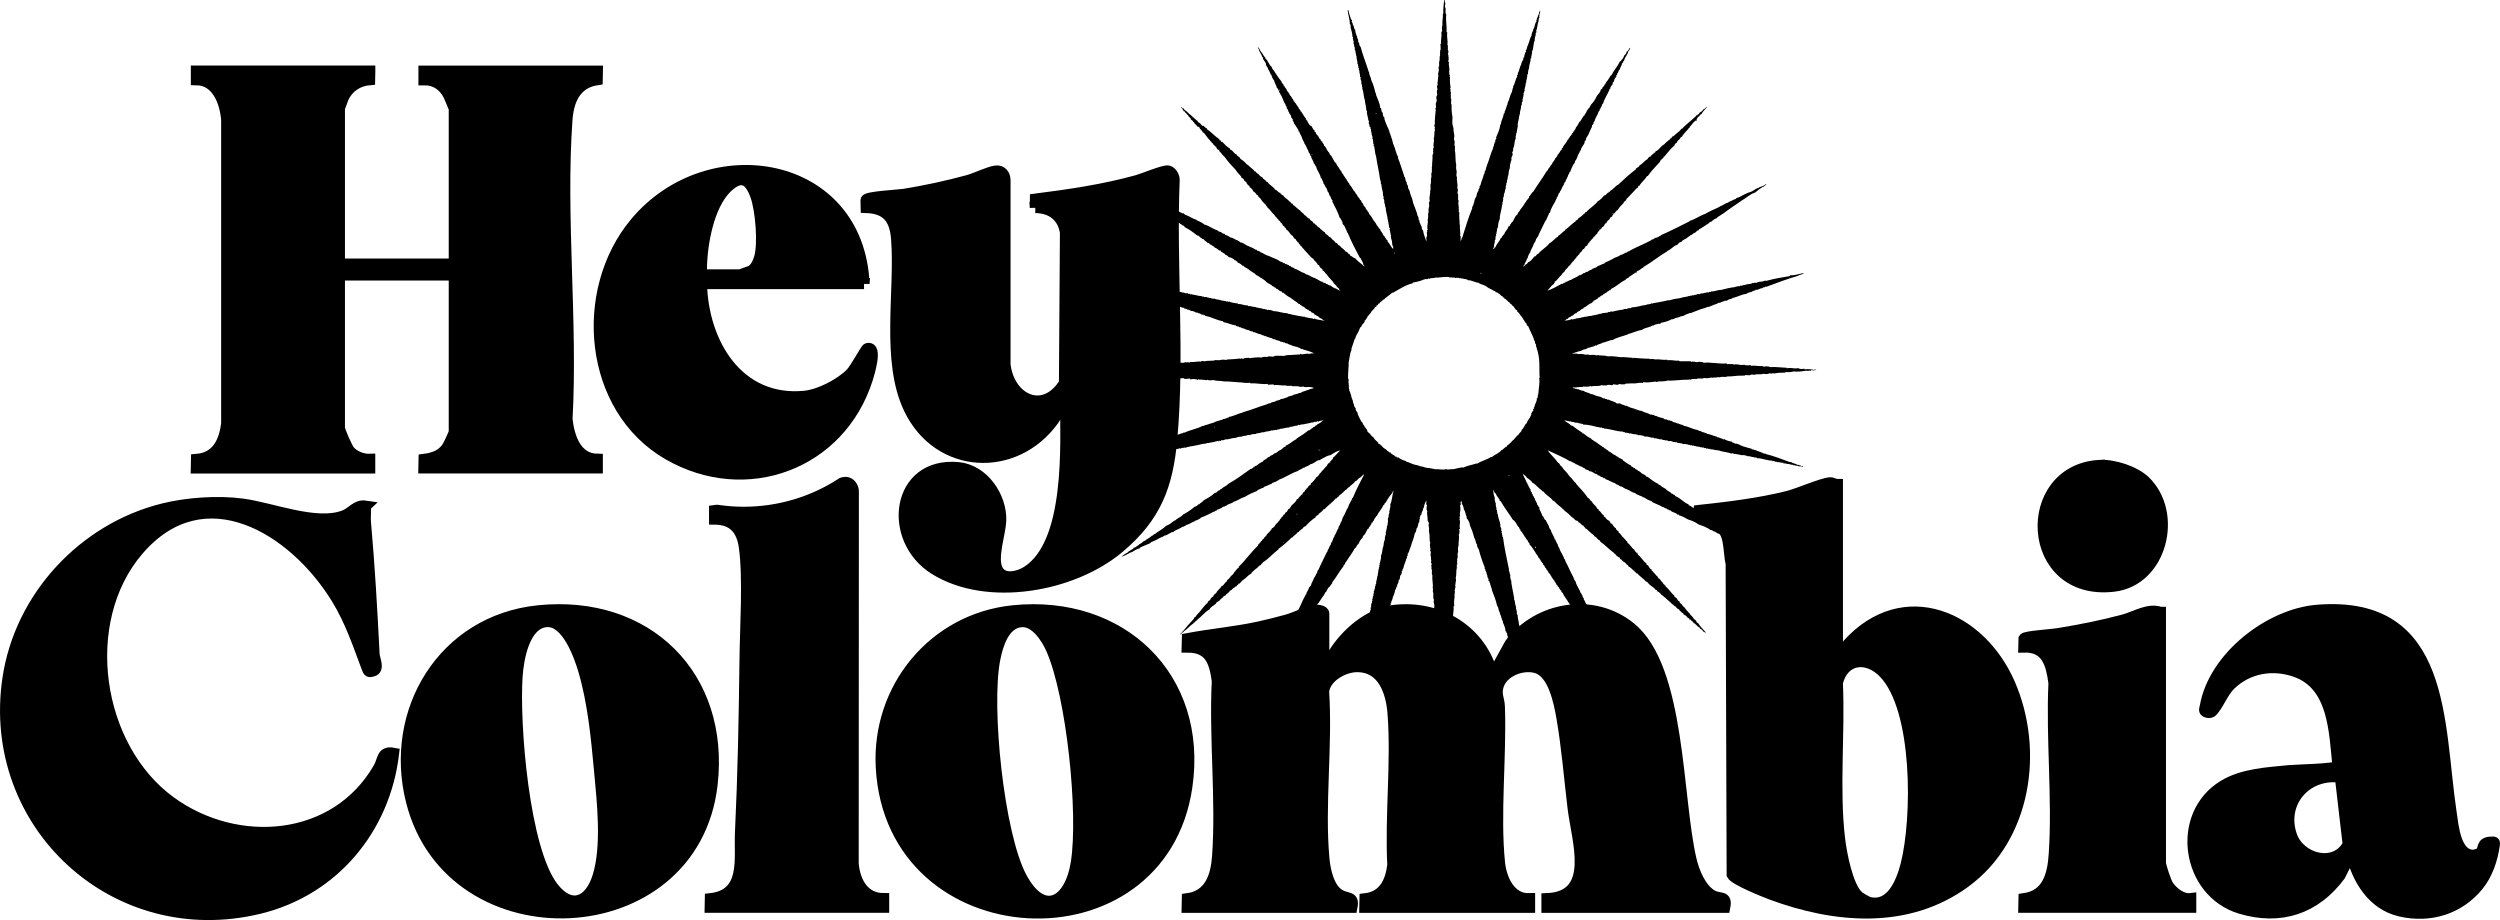
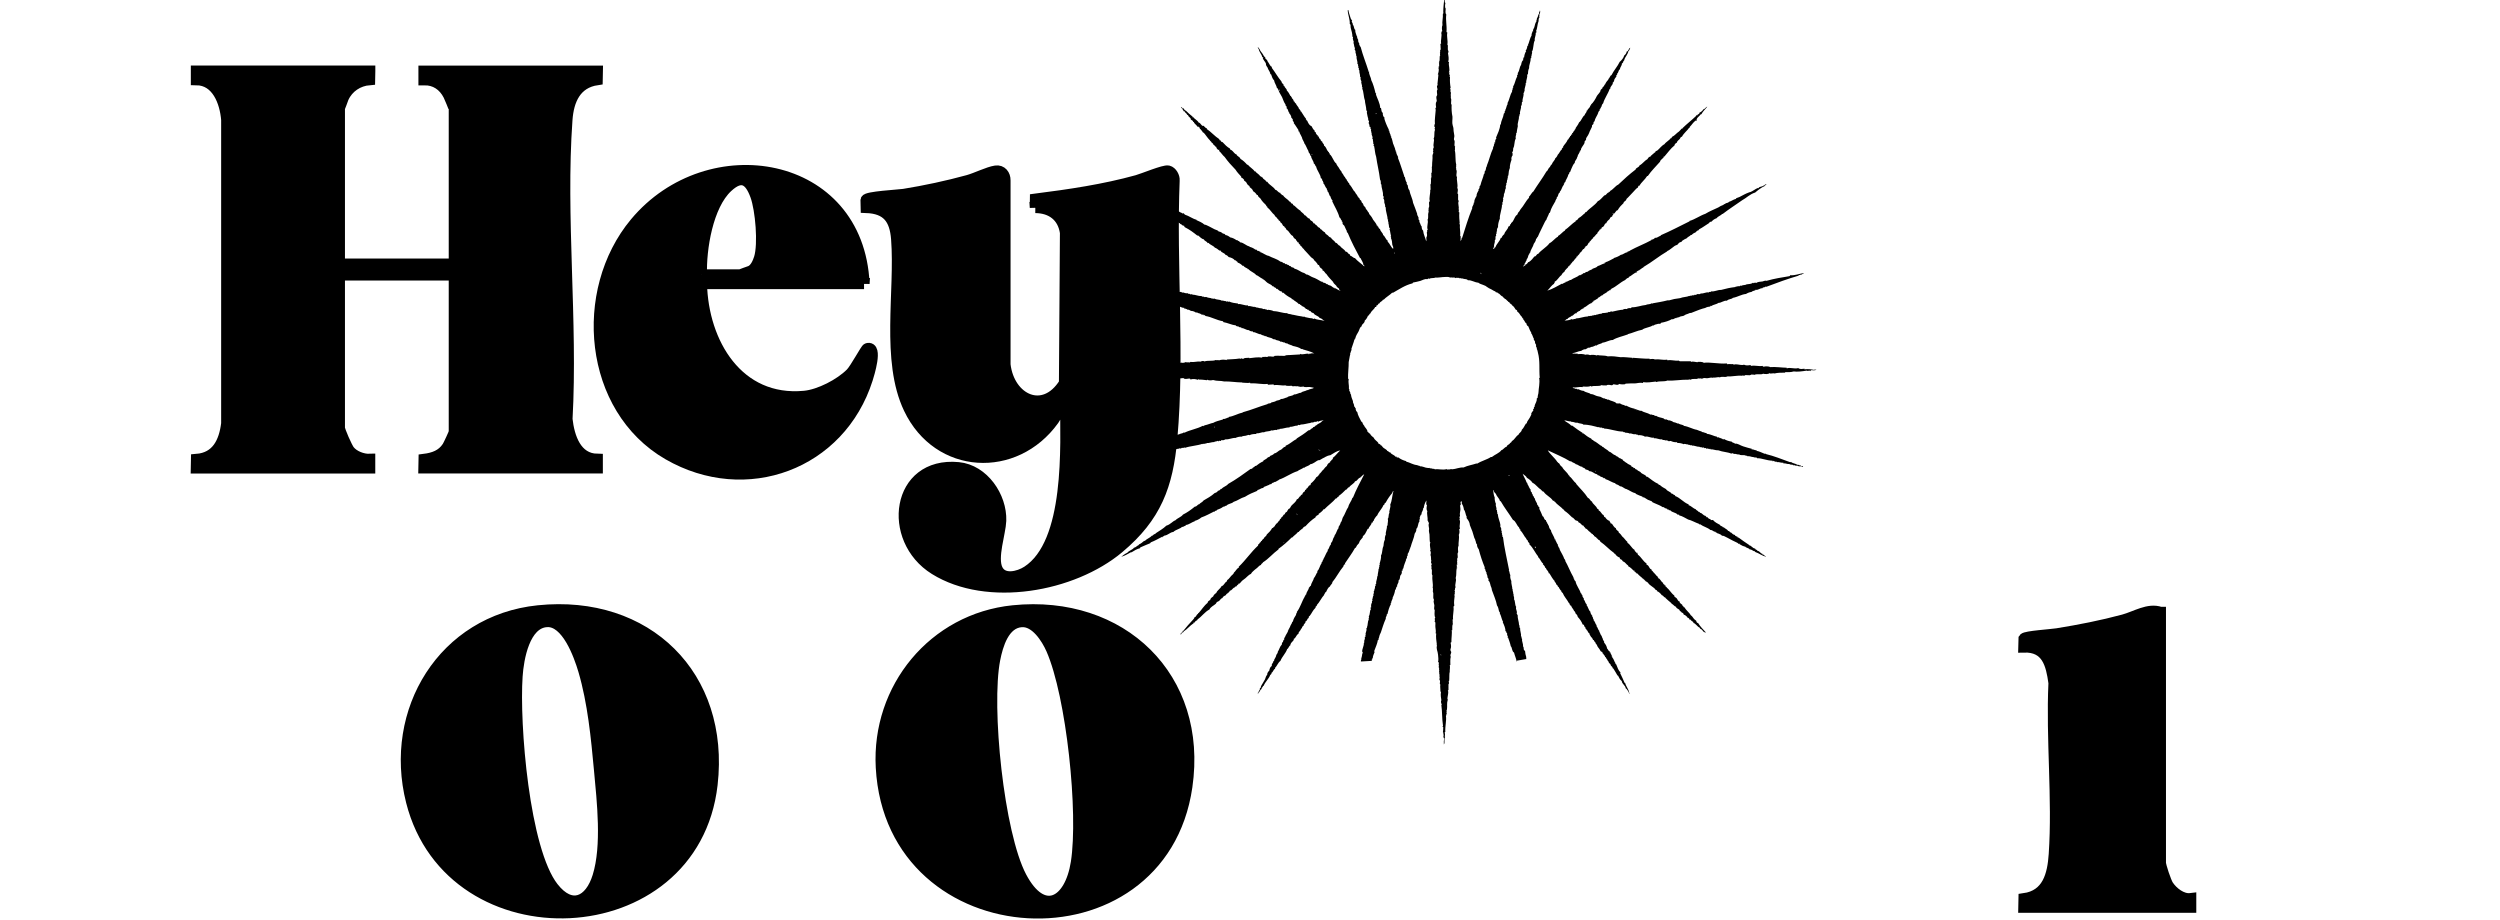
<svg xmlns="http://www.w3.org/2000/svg" id="Layer_2" data-name="Layer 2" viewBox="0 0 450.27 165.71" width="450.27" height="165.71">
  <defs>
    <style>
      .cls-1 {
        stroke: #000;
        stroke-miterlimit: 10;
        stroke-width: 2px;
      }

      .cls-2 {
        fill-rule: evenodd;
      }
    </style>
  </defs>
  <g id="Layer_1-2" data-name="Layer 1">
    <g>
      <path class="cls-2 svg-elem-1" d="M273.17,119.19c-.09-.61-.35-1.09-.48-1.66-.41-.2-.32-.94-.59-1.14-.09-.52-.3-1.01-.48-1.55-.03-.05-.12-.05-.18-.07.03-.11.12.02.18,0-.09-.16-.26-.58-.15-.7-.04-.05-.14-.06-.18-.11.13-.1-.05-.26-.15-.3.05-.38-.24-1.1-.48-1.59,0-.04.04-.03.07-.04-.25-.42-.34-1.01-.52-1.4,0-.04-.07-.03-.11-.04.15-.12,0-.38-.11-.48-.08-.42-.18-.85-.37-1.07-.15-.9-.64-1.94-.96-2.88.07-.03.03-.11.11-.04-.07-.07-.26-.21-.15-.33-.26-.3-.16-.97-.55-1.22.1-.19-.04-.51-.18-.59.09-.4-.25-.57-.15-.92-.02-.05-.05.01-.11,0-.06-.13.08-.27-.11-.3,0-.17.03-.37-.19-.41-.02-.1.08-.07.11-.11-.44-1.04-.81-2.16-1.11-3.32-.17-.2-.36-.57-.3-.89-.14.03-.08-.19-.22-.26.03-.03.04-.08.04-.15-.16-.13-.09-.49-.3-.7-.25-.94-.44-1.48-.81-2.33-.03-.52-.31-.93-.63-1.33,0-.07.1-.05.07-.15-.24-.37-.22-1.01-.52-1.33-.03-.34-.17-.82-.41-1.11.18-.08-.09-.25,0-.41h-.15c.11.15.01.03-.04.18-.04.12.07.34.04.44-.02.05-.1.05-.11.11-.03.21.06.52.04.81-.02.27-.1.53-.11.78,0,.12.06.26.04.37-.01.06-.1.12-.11.18,0,.08.08.19.07.26-.01.09-.01.14-.07.18.3.48-.12,1.1.11,1.59-.08.05-.07.2-.18.22.16.2.08.75-.04.96.13.57-.1,1.37-.04,1.96-.19.34-.08.84-.07,1.14-.3.42.11.82-.19,1.18,0,.25.07.41-.04.59.15-.03-.06.31.11.41-.02.05-.08.07-.15.07-.01.29.09.47,0,.59-.01.08.11,0,.11-.04.08.01-.04.13-.11.11-.13.7,0,1.11-.18,1.77.21.52-.25,1.18,0,1.66-.21.04-.04.52-.22.55.06.09.08.21.11.33-.03.02-.06.04-.11.04.22.19-.17.5.04.59-.04.63-.19,1.04-.07,1.81-.02.07-.11.08-.15.15.12.82-.17,1.47-.07,2.32h-.11c.09.34,0,.55.07.81-.17.38-.07.64-.11,1.14-.06.01-.06-.03-.11-.04.12.44-.07,1.5-.04,2.18-.07.01-.1.07-.15.11.1.4.14.9-.04,1.18.03.12.11.16,0,.26.34.22.02.57,0,.81,0,.06.07.17.07.3,0,.13-.08.3-.07.37.02.22-.04.67,0,1.07,0,.04-.07.03-.11.04.11.34-.03.81,0,1.25-.12.15-.05,1.23-.11,1.59,0,0-.08,0-.08,0,0,.17.11.39,0,.59-.04,0-.03-.05-.04-.07.03.35-.03.66,0,1.14-.03.02-.06.04-.11.04.03.08.03.19.07.26,0,.47-.14.87-.15,1.25,0,.06.07.12.07.18,0,.05-.09.28-.11.48-.06.53.08,1.15-.15,1.55.12.08.03.15.07.3h-.15c.03.06.13.07.18.11-.14.12-.08.42-.18.48.14.82-.18,1.88-.11,2.88-.03.02-.06.04-.11.04.03.15.11.54,0,.74,0,.07.1.05.07.15-.26.4.04.96-.22,1.33-.02-.28-.03-.71.04-1.07-.15-.24-.16-.47-.04-.7-.02-.08-.06.04-.11-.04.01-.12.08-.38-.07-.41.09-.4.02-.5.07-.89-.05-.07-.12-.11-.15-.18,0-.04.07-.03.11-.04-.21-1.4-.13-2.57-.3-3.73-.02-.08.07-.05.07-.11-.11-.3-.21-.56-.07-.81-.05-.48-.18-.81-.07-1.51,0-.04-.07-.03-.11-.04.04-.29-.09-.98,0-1.26-.27-.19.13-.63-.18-.85-.03-.09.16-.23,0-.22,0-.09.06-.11.07-.18-.12-.17.05-.64-.15-.85.03-.05.05-.12.15-.11-.01-.05-.09-.03-.15-.04.1-.27.04-.33,0-.63,0-.03.07-.07.07-.07,0-.06-.1-.1-.11-.15-.03-.11.12-.42-.04-.52.16-.07-.02-.28.07-.37,0-.07-.12-.02-.15-.07.12-.41.03-.91,0-1.33-.05-.66-.39-1.07-.18-1.66-.15-.03-.03-.19-.04-.22-.09-.6-.19-1.36-.11-1.92,0-.04-.07-.03-.11-.04.09-.33.01-.73-.04-1.14-.05-.37.12-.87-.15-1.03-.1-.02,0-.12.07-.07.06-.21-.15-.4.07-.59-.22-.31-.12-.99-.11-1.44-.18.16-.07-.67-.07-.66.07-.2-.28-.87-.04-1.07-.35-.58.05-.99-.26-1.59.08.01.07.1.15.11-.25-.11.03-.58-.15-.7.14-.85-.14-1.26-.04-2.25-.26-.36.06-.85-.19-1.22,0-.22.1-.4-.07-.52.12-.01.21-.41,0-.52.08-.13-.06-.26.07-.33-.13-.32.02-.78-.18-1.11.07-.02.09-.35.07-.52-.01-.12-.13-.22-.11-.33,0-.02.07-.04.07-.04-.03-.43-.24-1.1,0-1.33,0-.04-.07-.03-.11-.04-.09-.59-.03-1.01-.08-1.44-.02-.22-.11-.41-.11-.66,0-.1.06-.22.04-.37-.04-.31-.18-.71,0-1.07-.05-.05-.14-.06-.19-.11.11-.05-.1-.19.07-.18,0-.07-.12-.02-.15-.07.07-.6-.2-1.26-.04-1.73-.22-.24-.15-.74-.07-1.03-.27-.28-.05-.47-.11-.89-.27.44-.43.92-.48,1.37-.19-.01-.08.29-.11.29-.12.03-.01-.05-.04.07-.02.11-.17.33-.22.48-.03.1,0,.24-.04.33,0,0-.1.02-.11.04-.07.11-.2.49-.22.59-.01.04.07.06.07.07.01.07-.22.32-.07.48-.38.51-.19,1.02-.59,1.4.04.33-.11.59-.29.85-.14.86-.52,1.57-.74,2.44-.07,0-.08-.04-.15-.04.03.05.08.07.15.07-.24.41-.23.83-.52,1.18.02.14,0,.47-.15.44.08.21-.04.45-.19.55,0,.04.05.03.07.04-.2.6-.42.97-.52,1.59-.17.08-.1.18-.15.41-.05.04-.09.04-.15,0,.09.4,0,.61-.26.92-.04.31-.05.7-.33.89.16.36-.31.61-.22,1.03-.26.07-.14.53-.37.63-.04.43-.23.97-.44,1.37.05.28-.31.65-.26.96,0,.08-.09.08-.19.07.04.05.1.07.15.11-.33.6-.49,1.18-.63,1.81-.07,0-.05.1-.15.07.11.28-.25.5-.15.77-.41.88-.66,1.82-.89,2.47-.13.27-.28.56-.33.92-.09.19-.11.23-.11.48h-.11c-.08.59-.37,1.21-.66,1.99-.03.11.1.07.07.18-.14.38-.31.66-.33,1.11-.15,0-.1.09-.07.18-.05.02-.09.05-.15.07.12-.01-.02.08.07.18,0,.04-.07.03-.11.04l-1.84.11c-.14-.1.06-.1-.04-.22.03-.11.09-.18.15-.26-.01-.05-.09-.03-.15-.04.29-.27.12-.8.37-1.07-.15-.05-.03-.18-.15-.22,0-.33.32-1.06.33-1.4,0-.03-.07-.04-.07-.04,0-.04.1-.04.11-.07.03-.09,0-.43.04-.55.03-.12.21-.21.04-.37.09-.06.07-.08.04-.19h.11c.08-.19-.13-.26.07-.33-.18-.41.3-.82.07-1.18.06-.04.15-.07.18-.15,0-.04-.04-.03-.07-.04.25-.48.08-.96.37-1.44-.18-.07.18-.45-.04-.55.31-.33.13-.99.41-1.29-.03-.05-.11-.21-.04-.33,0-.02.1-.01.11-.04.01-.05-.07-.15-.04-.26.04-.1,0-.22.04-.37,0-.03.1-.08.11-.11.03-.16-.07-.44.15-.48-.07-.04-.05-.17-.11-.22.21-.21.02-.44.26-.63-.08-.09-.07-.32.04-.3-.13-.18.19-.38-.07-.48.29-.06.08-.49.3-.55-.04-.17-.06-.38.11-.48-.05-.11.04-.14-.07-.18.13-.06.1-.2.18-.22-.13-.35.2-.74.15-1.25.03-.02.06-.04.11-.04,0-.04-.04-.03-.07-.04,0-.04.04-.03.07-.04-.05-.26.16-.87.15-1.25,0-.04.07-.03.11-.04-.13-.17.02-.24.07-.41,0-.04-.07-.03-.11-.04.07-.14.23-.34.11-.41.11-.39.34-1.14.26-1.51.3-.52.16-1.14.44-1.7.02-.42.07-.76.26-1.18-.04-.29.03-.65.18-.92-.12-.34.24-1.05.18-1.51.03-.05.06-.12.15-.11-.1-.35.15-.73,0-1.18.26-.27.06-.78.33-1.11-.22-.05.31-1.17.11-1.4.34-.77.32-1.53.59-2.51-.13,0-.08.19-.22.18,0,.06.03.1.07.11-.45.5-.89,1.13-1.25,1.81-.07.03-.11.09-.18.11-.01.17-.07.3-.22.33-.27.69-.88,1.22-1.11,1.84-.14.07-.74.89-.59.92-.15.09-.25.24-.3.44-.07,0-.08-.05-.15-.04.1.32-.5.75-.52,1.07,0,.08-.16,0-.18.07-.11.27-.29.54-.44.85-.1.2-.35.34-.44.52-.02.04.03.1,0,.15-.15.22-.37.4-.52.63-.09.14-.1.33-.18.44-.1.14-.2.18-.33.37-.14.19-.16.46-.37.48-.58,1.05-1.2,1.82-1.81,2.77,0,.07.02.12.07.15-.06.13-.06-.09-.15-.04.11.1-.27.24-.18.41-.78.93-1.31,2.04-2.03,2.88.16.14-.35.48-.41.77-.25.03-.56.66-.66.92-.08.11-.3.16-.22.33-.08.02-.12.11-.18.04-.01.09.07.08.04.19-.5.52-.82,1.31-1.37,1.88.02.03.03.07.07.07-.11.12-.35.15-.26.37-.55.52-.63.94-1.11,1.55-.09,0-.05-.03-.04-.07-.09.06-.05.24-.11.41-.24-.04-.28.62-.55.55.05.43-.39.46-.33.77-.17.09-.34.3-.33.52-.14-.05-.07.1-.18.07.03.35-.45.47-.44.92-.44.17-.42.78-.89.92.26.12-.3.52-.44.74-.11.16-.14.36-.15.44-.18-.04-.33.58-.55.63-.23.74-.92,1.36-1.22,2.14-.45.31-.62.98-.99,1.26.03.03.04.08.04.15-.34.13-.34.6-.66.74.06.15-.08.3-.22.37-.21.66-.96,1.3-1.18,1.96-.14.01-.21.1-.15.22-.17.03-.27.23-.22.37-.27,0-.39.73-.74.85,0-.11.21-.12.04-.18,0-.09.13-.01.15,0-.11-.32.36-.5.22-.85.21.06.15-.17.22-.33.14-.32.52-.84.7-1.22.14-.27.17-.68.41-.81-.07-.23.18-.64.37-.77.07-.31.14-.7.48-.85-.16-.36.25-.5.26-.85,0-.06.06-.08.15-.07-.12-.27.4-.65.33-1,.07-.06.05,0,.15,0-.04-.04-.11-.07-.07-.18.16.03.1-.23.26-.33,0-.04-.04-.03-.07-.04.35-.52.37-.98.78-1.4,0-.17.02-.39.22-.48-.05-.14.1-.36.22-.44.02-.12-.03-.17-.04-.26.18.14,0-.2.22-.19-.16.01.38-.73.48-1,.01-.02-.11-.15.07-.11,0-.07-.04-.08-.04-.15.13.01.06-.19.22-.15,0-.07-.1-.05-.07-.15.11.04.07-.08.07-.15.06-.01.06.03.11.04,0-.42.37-.67.41-1.03,0-.04.07-.03.11-.04.1-.51.35-.88.59-1.25-.04-.12.03-.31.18-.33,0-.07-.1-.05-.07-.15.66-.84.89-1.9,1.48-2.84-.1.02-.05-.11.04-.04.1,0-.05-.06,0-.15.14.03.04-.18.19-.15.02-.46.45-.81.48-1.22.17-.08.18-.31.37-.37.03-.46.48-.96.52-1.33.34-.4.4-.81.66-1.11.02-.09-.07-.08-.04-.18.38-.29.42-.95.77-1.37-.1-.13.08-.19.15-.33.07-.14.08-.45.26-.44,0-.04-.04-.03-.07-.04.29-.45.47-1.07.77-1.44-.02-.05.04-.19-.04-.18.32-.15.31-.78.59-.92-.02-.25.1-.44.29-.63-.02-.04-.08-.04-.07-.11.08.02.1-.03.15-.04-.05-.39.35-.68.33-.96.33-.33.37-.93.7-1.26v-.22c.12-.21.35-.5.37-.77.23-.23.27-.62.37-.88.42-.61.67-1.51,1-1.92.13-.64.61-1.1.74-1.66,0-.04.07-.03.11-.04.57-1.45,1.32-2.81,2.03-4.21-.16.04-.42.29-.44.33-.11.18-.29.08-.22.26-.49.04-.57.68-1,.66-.06.37-.84.69-1.07,1.11-.28-.09-.28.41-.59.41-.43.44-.77.77-1.29,1.14.02.03.04.06.04.11-.25,0-.29.2-.4.33-.06,0-.06-.04-.11-.04-.62.74-1.44,1.29-2.1,1.99-.06.01-.07-.03-.07-.07-.25.36-.58.65-.96.89,0,.05,0,.1.04.11-.16.07-.25.19-.44.22.17.1-.22.07-.15.3-.69.44-1.27.99-1.81,1.59-.31.08-.47.31-.63.55-.15-.02-.23.04-.22.18-.06.01-.06-.04-.11-.04.02.12-.23.19-.26.37-.05-.04-.09-.04-.15,0-.27.38-.7.6-1,.96-.06,0-.1.06-.11,0-.74.75-1.53,1.45-2.4,2.07,0,.04,0,.07.04.07-1.05.76-1.83,1.75-2.84,2.36.02.17-.35.2-.33.48-.28-.02-.56.44-.85.63-.16.1-.26.21-.41.33-.21.18-.46.41-.55.63-.52.2-.85.74-1.33,1.03-.25.15-.53.49-.74.74-.05-.01-.06-.06-.11-.07-.09.32-.35.25-.44.55-.23.03-.26.03-.33.22-.19-.05-.41.33-.63.48-.09.06-.2.05-.26.11-.02.02.02.09,0,.11-.06.06-.21.04-.18.22-.13,0-.24.03-.22.18-.17-.05-.23.19-.29.26-.08.08-.31.13-.44.26-.04.04-.22.31-.26.33-.02.01-.09-.02-.11,0-.16.13-.27.36-.44.48-.13.09-.27.09-.37.18-.09.08-.11.24-.22.33-.37.33-.91.53-1.11,1-.89.47-1.34,1.24-2.18,1.81,0,.04,0,.07.04.07-.2.14-.46.23-.55.48-.11.03-.07.03-.19,0,0,.05,0,.1.04.11-.73.47-1.11,1.06-1.84,1.51,0,.04,0,.07.04.07-.26.12-.37.17-.48.44-.1.03-.07-.07-.15-.07,0-.09.1-.08.15-.04-.08-.22.35-.21.29-.52h.11c.52-.68,1.15-1.36,1.77-2.03.11-.11.23-.27.26-.44.36-.05.31-.5.63-.59v-.15s.07,0,.07.04c.55-.59,1.03-1.41,1.66-1.88-.03-.22.26-.43.48-.52-.03-.27.3-.48.52-.63.04-.21.31-.5.56-.63.13-.46.74-.76.96-1.25.41-.03.52-.65.92-.81,0-.12.1-.12.07-.26.43-.23.6-.72,1-1,.02-.03.15-.14.07-.15,0-.09.16-.02.18,0-.03-.04-.05-.1-.04-.18.35-.27.48-.75.92-.92-.03-.03-.04-.08-.04-.15,1.29-1.23,2.19-2.63,3.51-3.84-.03-.03-.04-.08-.04-.15.24-.06.25-.26.37-.41.01-.02.1.02.11,0,.04-.05.02-.15.07-.22.02-.03.13-.01.15-.04.04-.07-.05-.21.15-.15.03-.1-.05-.1-.04-.19.06.06.14-.01.22-.04.01-.29.49-.42.55-.77.37-.34.72-.68.96-1.14.27-.03.27-.32.52-.37-.08-.17.19-.2.18-.41.36-.1.39-.52.7-.66-.07-.12.08-.27.22-.3v-.15c.23-.11.35-.34.48-.55.2.02.24-.27.29-.33.11-.13.28-.15.33-.26.03-.05-.04-.1,0-.15,0-.01.06.05.07.04.07-.08.07-.21.15-.3.06-.06.19-.07.26-.15.11-.12.15-.32.26-.44.33-.38.83-.66,1-1.18.4-.04.34-.54.74-.59-.02-.04-.08-.04-.07-.11.12-.05.19-.16.33-.18-.03-.24.26-.47.48-.59-.03-.11-.03-.07,0-.18.12-.11.27-.07.22-.26.37-.09.31-.6.74-.63,0-.07-.04-.08-.04-.15.12.13.16.02.11-.15.44-.34.78-.73,1-1.14.22-.1.39-.25.48-.48.03.02.06.04.11.04-.18-.07.13-.35.18-.3-.04-.17.23-.13.22-.37.23-.13.45-.45.59-.63.13-.16.24-.18.33-.3.06-.08.04-.22.11-.3,0-.01.05.05.07.04.03-.03.02-.13.07-.18.16-.17.45-.16.33-.37.23-.06.24-.35.48-.41v-.22c.48-.34.84-.9,1.33-1.33-.65.08-1.23.54-1.77.85-.32.04-.66.17-.88.3-.1.05-.09.08-.26.15-.31.12-.62.39-.92.48-.04.01-.07-.06-.11-.04-.47.22-.86.66-1.44.74-.34.36-.82.36-1.14.66-.04,0-.03-.04-.04-.07-.31.27-.85.41-1.14.66-1.1.33-2.21,1.16-3.29,1.51-.15.21-.51.23-.59.41-.32-.06-.45.26-.66.18-.02.14-.17.15-.22.26-.18-.12-.21.13-.33.04-.08.02.04.06-.04.11-.1.03-.1-.05-.18-.04,0,.04.05.03.07.04-.21.08-.5.24-.81.33.02.03.04.06.04.11-.15-.05-.17-.04-.18.07-.35,0-.65.34-1,.37-.03.03-.04.08-.04.15-.76.3-1.52.62-2.21,1.07-.83.24-1.28.68-2.07.92-.31.34-.97.3-1.29.7-.18-.06-.2.16-.33.04.1.14-.14.17-.22.11-.28.27-.82.48-1.14.59.05.19-.45.11-.37.29,0,.09-.13.01-.15,0-.54.27-1.54.82-2.29,1.07-.37.32-.85.54-1.22.63,0,.04,0,.07.04.07-.59.14-1.06.64-1.66.66.02.03.04.06.04.11-.22.1-.42.12-.52.26-.07,0-.12-.02-.15-.07-.2.37-1.15.51-1.59.96-.59.04-.95.59-1.62.66-.08.16-.36.11-.37.33-.04,0-.03-.07-.04-.11-.68.35-1.34.73-1.96.96-.12.03,0,.08-.07.15-.03-.03-.06-.07-.07-.11-.1.04.05.1-.04.15-.44.16-1.14.49-1.66.7-.08.03-.21.1-.15.19-.61.15-1.01.41-1.59.77-.05-.02,0-.03,0-.07-.59.29-1.1.67-1.81.85.29-.24.68-.54,1.11-.74.29-.39.97-.54,1.18-.89.38-.07.48-.33.85-.48.04,0,.03-.07.04-.11.37-.14.64-.39.96-.66.05,0,.1,0,.11.04.32-.41.93-.55,1.26-.96.13.07.32-.22.44-.3,0,0,.21.12.15-.07.04,0,.02.07.07.07.05-.02-.01-.05,0-.11.72-.49,1.36-.82,1.96-1.4.75-.21,1.11-.8,1.62-.96.42-.44,1.07-.59,1.37-1.03.77-.38,1.44-.86,2.14-1.44.39.02.49-.44.77-.41.2-.27.6-.37.81-.7.55-.31,1.43-.8,1.99-1.33.26-.08.49-.17.59-.41.24,0,.45-.21.48-.3,0-.08.13-.02.18-.04.29-.39.89-.49,1.18-.89,1.42-.8,2.81-1.81,4.02-2.69.12-.04.18-.02.33-.07-.04-.21.43-.23.48-.48h.18c.39-.33.83-.63,1.33-.85,0-.04-.04-.03-.07-.04.27-.27.71-.37.92-.7.13.07.32-.08.37-.22.21-.08.57-.21.74-.44.36-.06.65-.36.88-.52.12-.08.26-.11.37-.18.24-.15.39-.46.74-.52.06-.03.08-.09.07-.18.83-.34,1.29-.89,1.99-1.22,0-.04-.05-.03-.07-.04.76-.47,1.51-.95,2.18-1.51.31.07.53-.44.81-.41.1-.03-.11-.08,0-.15.23-.01.42-.16.55-.37.04,0,.03.04.04.07.29-.39.9-.43,1.07-.85.1.18.15-.08.29-.07-.3-.02-.71.06-1,.22-.08-.02-.12-.08-.18-.11-.03.06-.12.06-.11.15-.1-.06-.22.05-.33-.04-.07.11-.47.19-.7.15-.05,0-.04.07,0,.07-.58.06-1.25.31-1.84.3-.05.12-.44.14-.33.04-.08.05-.22.02-.22.15-.55-.02-.91.27-1.4.22-.03.03-.06.07-.07.11-.57-.03-1.2.28-1.77.26-.03.03-.06.07-.07.11-.17-.07-.44.02-.48.11-.37-.12-.68.17-.92.04-.45.27-.9.1-1.37.37-.28-.13-.84.25-1.29.15-.06,0-.08.06-.07.15-.38-.02-.96.02-1.22.22-.11-.14-.43,0-.41,0-.42.18-.76.06-1.03.26-.24-.06-.89.09-1.07.22-.68-.03-1.11.3-1.88.26-.18.17-.45.17-.7.15-.06,0-.08.06-.07.15-.18-.03-.4-.13-.44.07-.08-.03-.16-.06-.22-.11-.12.11-.2.17-.41.11-.04.04-.07.07-.11.11-.57,0-.96.24-1.37.18-.04.02-.08.05-.07.11-.22-.11-.43.16-.59,0-.04,0-.03.07-.04.11-.05-.01-.06-.06-.11-.07-.76.3-2.3.41-3.06.7-.09,0-.11-.06-.22-.04-.06.08-.24.1-.37.04-.08.08-.32.26-.41.04-.04,0-.03.07-.04.11-.66.05-.97.3-1.48.18-.04.03,0,.08-.07.15-.09-.02-.27.05-.29-.04-.04.05-.09.1-.15.15-.15-.16-.56.13-.7.04-.21.13-.29.11-.55.15.35-.14-.54.08-.55.15-.15.02-.29-.12-.33.07-.85,0-1.75.41-2.62.33-.04.03-.06.07-.07.11-.5-.05-.86.24-1.37.18-.05.04-.17.03-.15.15-.12-.08-.18-.03-.3-.07-.04.03-.06.07-.07.11-.97.02-1.78.42-2.92.44-.09.09-.33.28-.37.11-.17.02-.29.24-.44.07-.15.13-.55.25-.74.11-.04.06-.15.04-.15.15-.79-.01-1.21.33-2.07.3-.07.02-.08.11-.15.15-.11-.06-.12,0-.26-.04-.04,0-.03.05-.04.07-.09.01-.19-.01-.3,0-.38.05-.89.36-1.03.07.09.03.23.09.22-.07.07,0,.08.05.15.04.54-.32,1.38-.39,1.85-.7.07-.04.35.05.37-.15.09.06.16-.01.19.04.08-.02-.04-.06.04-.11.25-.04.57-.03.7-.26.25.12.74-.28.96-.22.2-.24.73-.13.85-.41.3.12.78-.33,1.29-.26.08-.01.07-.1.11-.15.28.15.69-.25.92-.18-.02-.03-.03-.07-.07-.07.46-.06.88-.23,1.29-.44.11-.03.11.06.22.04.63-.33,1.33-.43,1.96-.77.04.07.11.1.11-.04.06.02.22-.04.22.04.06-.15.34-.08.37-.26.36.03.96-.21,1.25-.41.29-.05.51-.09.63-.22.16.09.26-.04.37-.11.07.03,0,.07,0,.11.1-.04.12-.03.07-.15.12-.04.09.06.15.07.01-.19.32-.14.66-.26.06-.02.38-.27.41-.11.08-.05.07-.18.22-.15-.09.12.3-.05.26-.15.14-.02.22.1.22-.07.09.03.23.08.22-.07.13.04.34.01.44-.15.15.09.27-.08.33-.07.04,0,.03.07.04.11.18-.3.66-.17.92-.44.03.03.08.04.15.04,1-.5,2.25-.68,3.25-1.22.06,0,.1.03.11.07.1-.16.3-.14.3-.18.42-.07,1.12-.38,1.51-.44.29-.2,1.07-.42,1.7-.59.03-.03.06-.07.07-.11.37.07.7-.24,1-.26.08-.02-.04-.06.04-.11.69-.06,1.74-.62,2.32-.74-.07.01.15.12.11-.07,1.64-.44,3.02-1.05,4.5-1.48.12-.21.61-.05.7-.3.43-.08.73-.18.96-.33.23-.04.66-.12.78-.3.38.04.75-.22,1.14-.3.24-.29.92-.19,1.22-.52.46.03.84-.31,1.26-.3.22-.29.74-.22,1.14-.52.04,0,.02.07.07.07.35-.29.79-.2,1.11-.44-.14-.03-.41-.11-.74-.15-.4-.05-.84.14-1.22-.11-.07.18-.04.2-.11,0-.38.26-.81-.16-1.15,0-.23-.15-.64.12-.74-.11-.36,0-1.02.07-1.11-.07-.79.08-1.34-.16-2.14-.04-.02-.05-.05-.09-.07-.15-.4.07-.51.01-1,.07.02-.12-.13-.05-.04-.15-1.1.12-1.82-.15-3.17-.11v-.11c-.39.12-1.06-.02-1.33,0,.02.11-.14-.06-.04-.04-1.1,0-2.3-.22-3.32-.18-.62-.17-1.26-.03-1.99-.26-.18.06-.8.14-1.03-.07-.04,0-.03.07-.04.11-.5-.05-1.05-.15-1.55-.11.01-.05.06-.06.07-.11-.05.05-.2,0-.15.15-.45-.14-.88-.22-1.33-.07-.08,0-.07-.1-.11-.15-.36-.04-.59.1-1,.04-.03,0-.11-.11-.11-.11-.29-.08-.74.11-1.03,0-.02,0-.06-.11-.07-.11-.08,0-.16.07-.26.07-.24.02-.45-.11-.66,0-.14-.15-.23-.03-.37-.15-.06-.01-.07.03-.07.07-.16-.07-.37-.12-.52,0-.34-.27-.91.03-1.14-.18-.52.03-.81-.1-1.26,0,0-.09-.06-.12-.11-.15-.27.04-.73.16-.96-.07-2.48.06-5.08-.41-7.49-.41-.04-.04-.14-.01-.11-.11-.46.06-.97.06-1.4-.11-.42.2-1.29-.13-1.81,0-.02-.04-.09-.04-.07-.11-.37,0-.52.15-.74-.04-.8.1-1.49-.19-2.36-.11.05-.12.05-.08.07-.18.19.16.57-.08.81.11.15-.12.33-.23.48-.07.04,0,.02-.04,0-.04,2.87-.19,6.51-.46,9.67-.63.04,0,.02-.07.07-.07,1.1.08,2.23-.17,3.25-.11.04,0,.03-.07.04-.11.43.12.89-.06,1.22-.07.13.05.32.13.41-.04.04,0,.03.07.04.11.08.03.12-.17.18-.04.14-.12.77-.06,1-.04.09,0,.09-.08.15-.11.29-.05.63.11,1-.07.33-.01.83.15,1.14-.07.06.05.24-.01.22.11.05-.04.11-.06.15-.11.14.1.6.08.85-.07.23.1.57,0,.74.07.02-.06.11-.06.15-.11.7.11,1.21-.15,1.77-.04.27-.12.5-.18.74-.04.56-.22,1.49-.01,2.03-.26.15.11.49-.06.55.07.44-.16,1.02-.17,1.51-.04-.03-.06-.13-.07-.18-.11.74-.07,1.54-.04,2.4-.19.05.06.28.09.3-.04.13.07.25.13.44.07.07-.02.13-.1.18-.11.22-.03.74-.04.7-.04.1,0,.18-.03.11.07.69-.09,1.66-.23,2.29-.11.08-.01.07-.1.11-.15.07.12.37-.07.33.07.08-.19.53.12.7-.15.07,0,.12.02.15.07-.03-.17.57.07.89-.04.02,0,.08-.11.11-.11.52-.05,1.24,0,1.77,0,.08,0,.27-.11.3-.11.2-.03.45-.03.66-.04.64-.03,1.21-.06,1.85-.11.04,0,.03-.07.04-.11.36.25,1.09-.13,1.51,0,.05.02,0,.14.07.15.09-.03-.1-.13,0-.18.1,0,.19,0,.11.07.15-.16.62-.15.85-.11-.59-.33-1.47-.55-2.1-.74.09.03-.11-.15-.22-.04-.42-.33-1.04-.46-1.66-.59-.06-.07,0-.05,0-.15-.11-.03-.07.1-.18.07-.14-.16-.56-.15-.74-.37-.14.05-.36-.03-.44-.15-.28.05-.45-.21-.78-.15-.24-.31-.74-.14-.96-.44-.09.09-.18-.04-.33,0-.37-.37-.99-.25-1.33-.59-.07,0-.05.1-.15.07-.12-.22-.69-.16-.7-.37-.45.06-1.08-.46-1.44-.37-.05-.03.01-.06-.04-.15-.21.02-.59-.04-.7-.22-.58,0-.85-.4-1.37-.37.02-.08-.02-.1-.04-.15-.21.04-.41-.02-.48-.15-.22.01-.5-.08-.48-.19-.71-.06-1.5-.47-2.25-.59-.03-.03-.04-.08-.04-.15-1.26-.21-2.02-.77-3.21-.96.05-.12-.12-.03-.07-.15-.09.05-.16-.01-.18.04-.11-.03-.04-.06-.04-.15-.16.14-.21-.06-.41.04,0-.09-.06-.11-.07-.18-.04.02-.04.08-.11.07,0-.21-.24.03-.19-.18-.22.13-.42-.28-.59-.07-.21-.19-.64-.34-.92-.33-.18-.12-.44-.26-.66-.22-.12-.21-.35-.04-.48-.33-.07-.01,0,.11.04.11-.03.05-.09.08-.18.07.08-.06.07-.08.04-.18-.48.02-.94-.38-1.29-.37-.05-.02-.08-.05-.07-.11-.29.01-.52-.15-.81-.18-.12-.02-.22-.14-.44-.18-.34-.07-.84-.42-1-.3-.08,0-.08-.1-.04-.15-.33.05-.34-.08-.59-.18-.05.02-.08.05-.07.11-.05-.02-.07-.08-.07-.15-.39-.05-.73-.24-1-.37-.42-.2-.93-.23-1.37-.37-.08-.03-.32-.1-.44-.15-.13-.05-.16-.15-.26-.18-.02,0-.45-.02-.33-.15-.78-.05-1.41-.57-2.21-.63.07-.14-.17-.15-.19-.07-.23-.31-.85-.24-1.11-.52-.55-.02-.96-.36-1.66-.48v-.11c-.19.03-.47-.08-.55-.15-.06-.05-.24,0-.3-.04-.01,0-.02-.1-.04-.11-.06-.02-.08.05-.15.04-.11-.02-.24-.18-.37-.22-.02,0-.44.01-.33-.11-.88-.12-1.47-.58-2.4-.74,0-.04.07-.02.07-.07-.16.05-.3-.16-.48-.07.12-.2-.53-.02-.41-.3.05,0,.07.15.08,0,.67.12,1.18.36,1.99.33-.03.2.52.23.74.18.27.2.75.25,1.11.26,0,.2.47-.06.48.15.14.03.18-.04.29-.04.12.15.47.19.67.15.23.11.59.22.85.07v.15c1.15.22,2.09.39,3.1.66.17-.16.42.17.48,0,.35.26,1.27.18,1.51.41.06-.03.2,0,.18-.11.09.01.08.1.04.15.69.02,1.16.33,1.81.26-.01.09,0,.14.04.18.46-.17.78.15,1.11.07.01.06-.03.06-.04.11.15,0,.3-.14.41.04.63.07,1.06.13,1.48.33.31-.14.71.24,1,.07.1.02.14.11.22.15.08.02.1-.02.15-.04.31.1.53.19.89.15.03.07.11.03.04.11.12,0,.34-.07.37.11.08-.07.27-.02.41-.04,0,.03-.04.04-.04.07.64,0,1.07.29,1.7.26.11.23.46-.03.48.22.14-.17.38.07.37-.07.25.18.55.15.85.22,0,.04-.04.03-.07.04.27-.02.49.14.7.04.32.25.94.13,1.26.37.25-.08.65.17.74.07.05.02.08.05.07.11.13.02.14-.08.26-.07.02.17.19.11.26.04.49.23,1.08.31,1.62.37.04.05.01.06,0,.11.52-.12,1.21.31,1.81.22-.04.12.06.09.07.15.31-.12.85.21,1.18.11.01.06-.03.06-.04.11.2-.22.38.22.55,0,.23.24.71.05.96.3.16-.03.2.03.26-.07-.09.19.54.07.44.26.19-.1.31-.05.63,0,.19.03.43.1.55.18.99.03,1.59.39,2.51.37,0,.24.32.03.29.18.07-.12.64.16.74.11.56.11,1.19.27,1.77.33-.01.06-.07-.03-.07.04.07.04.17-.01.22-.07.01.19.18,0,.15,0,.06.01,0,.09.04.11.06.03.7.16.85.18.26.05.54,0,.67.18.04-.12.14.03.18-.11.49.3,1.19.22,1.77.44.02-.12-.08-.12-.18-.11-.13-.24-.39-.35-.66-.44-.21-.38-.92-.45-1.03-.81-.23-.11-.51-.15-.59-.41-.12.03-.36-.1-.41-.26h-.22c0-.1-.02-.15-.18-.11-.19-.26-.45-.46-.81-.55.02-.03.03-.07.07-.07-.06-.06-.18.03-.18-.15-.07,0-.08.05-.15.04,0-.1-.06-.07,0-.15-.14,0-.1-.04-.22,0-.31-.39-.82-.56-1.11-.89-.08.12-.13-.09-.15,0-.06-.04-.09-.1-.04-.15-.61-.29-1.09-.63-1.51-1.03-.03.03-.08.04-.15.04.03-.13-.2-.1-.07-.22-.39-.04-.64-.3-.92-.55-.07,0-.05.1-.15.07.03-.11-.04-.13-.04-.22-.23.07-.16-.16-.37-.11.02-.08-.03-.1-.04-.15-.1,0-.13.07-.07-.04-.07,0-.08.05-.15.04-.08-.28-.56-.4-.89-.63-.29-.2-.51-.57-.92-.7,0-.04.04-.03.07-.04-.39-.08-.81-.57-1.18-.66-.35-.45-.99-.6-1.4-1.07h-.18s.07-.03.07-.07c-.22-.13-.63-.27-.81-.55-.03.02-.06.04-.11.04-.24-.25-.51-.47-.89-.59-.05-.13-.1-.27-.3-.26.07-.18-.01-.02-.11-.11,0-.04.05-.03.07-.04-.03-.11-.09.05-.18,0-.25-.32-.64-.49-1.11-.59-.13-.16-.35-.39-.55-.37-.22-.44-.76-.36-.92-.81h-.22c-.24-.2-.48-.4-.81-.52-.26-.37-.93-.52-1.11-.85-.09-.02-.08.07-.18.04-.12-.33-.61-.38-.66-.66-.47-.11-.71-.45-1.03-.7h-.18c-.68-.55-1.35-1.06-2.25-1.51,0-.12-.17-.08-.11-.26-.12.02-.16.07-.11-.07-.2.2-.37-.33-.59-.22.01-.14-.19-.25-.26-.18-.19-.4-.86-.52-1-.85-.23.06-.13-.21-.37-.15,0-.09-.09-.18-.22-.15-.07-.03,0-.07,0-.11-.2,0-.44-.21-.59-.37-.04.02-.04.08-.11.07-.22-.31-.48-.47-.81-.59-.29-.37-.76-.57-1.18-.81v-.15c-.44-.06-.73-.57-1.22-.7-.32-.39-.8-.63-1.26-.89.01-.05.07-.06.07-.11-.18.09-.32-.04-.37-.18-.3-.07-.49-.25-.66-.44-.24-.08-.52-.12-.63-.33-.6-.2-.87-.73-1.48-.92-.03-.03-.04-.08-.04-.15-.28-.11-.36-.15-.48-.3.28.05.53.13.66.33.06,0,.1-.03.11-.07.2.22.51.33.81.44,0,.04-.05.03-.08.04.25.02.53.35.81.33.06.21.6.23.81.41.17-.13.36.16.52.22.02,0,.28,0,.33.22.44.03.57.33.96.33-.09.12.18.12.3.15.01.06-.04.06-.04.11.68.12.91.58,1.55.66.01.06-.03.07-.07.07.44.02.63.36,1.11.44.04.05.01.06,0,.11.19-.03.18.14.37.11-.07.06-.13.15-.18.04,0,.07.05.08.04.15.13-.11.15-.06.33-.11.37.22.77.49,1.26.59-.08.14-.08.14.11.11.07.07-.02.07,0,.18.05-.04.07-.1.11-.15.14.09.38.24.55.33.09.05.17.09.26.15.15.09.36.1.37.22.05-.05.16-.04.26-.04.01.11.14.1.15.22.81.25,1.43.77,2.1.92.05,0,.04.07,0,.07.42.19,1.07.45,1.44.81.4.02,1.28.59,1.84.85.26.12.66.19.74.41.26-.02.59.19.77.37.23-.03.42.13.44.26.28,0,.64.22.85.41.48.08.89.32,1.15.52.22-.12.21.21.48.15-.04.16.16.09.15.22.69.05,1.1.66,1.73.74,0,.03-.04.04-.04.07.45.1.84.31,1.07.52.17-.06.12.03.29.04v.15c.26-.08.37.18.59.15.04.05.01.06,0,.11.47.1,1.02.6,1.51.66.71.39,1.48.53,2.1,1.03.25.03.54.19.59.3.07,0,.08-.05.15-.04.04.11.4.39.44.15.08,0,.02.13.04.18.23-.08.16.1.33.04-.02.08.02.1.04.15.13-.03.35.06.41.22.32.06.43.1.59.3.57.1,1.13.6,1.59.74.04.01,0-.03,0-.04.14.07.42.22.48.33.3-.07.85.41,1.22.52.4.11,1.09.52,1.51.77.17-.02.27.03.29.15.28.04.52.12.66.3.05,0,.1,0,.11-.04.14.23.42.23.66.33.13.06.29.25.44.33.13.07.28-.03.19.15.33-.17.74.53,1.11.33-.01-.08-.2,0-.22-.07-.04-.09-.01-.08-.04-.22-.21-.15-.42-.29-.52-.55-.19-.21-.51-.41-.55-.66-.46-.51-.85-.87-1.22-1.44-.29-.15-.32-.56-.7-.63.12-.25-.29-.37-.44-.55-.16-.19-.07-.47-.37-.44-.13-.29-.44-.65-.74-.89.06-.19-.37-.34-.52-.52-.36-.44-1.06-1.12-1.29-1.4-.02-.02.06-.04.07-.04-.01-.09-.1-.09-.11,0-.27-.28-.4-.61-.66-.7.02-.05.05-.09.07-.15-.15.13-.39-.33-.33-.37-.02-.11-.08.04-.15,0-.08-.23-.31-.34-.33-.55-.26-.09-.48-.4-.52-.59-.54-.21-.63-.87-1.14-1.11-.05-.13-.21-.45-.44-.52.19-.12-.04-.1-.15-.18-.12-.1-.19-.36-.26-.44-.13-.15-.32-.17-.3-.37-.11-.13-.44-.22-.33-.44-.1,0-.07.06-.15,0-.06-.32-.53-.43-.52-.7-.5-.38-.8-1.01-1.33-1.4.08-.12-.13-.2-.22-.26-.01-.06.03-.07.07-.07-.39-.36-.86-.84-1.07-1.25-.17-.16-.48-.38-.48-.59-.05-.12-.08-.02-.18-.07-.16-.28-.38-.5-.66-.66-.1-.37-.36-.53-.66-.77.13-.17-.2-.25-.33-.41-.15-.17-.2-.37-.26-.44-.17-.19-.32-.21-.41-.37-.02-.03.03-.08.04-.07-.16-.21-.33-.34-.55-.41.07-.07,0-.09,0-.19-.35-.39-.72-.75-1-1.22-.69-.7-1.44-1.54-1.96-2.29-.43-.36-.61-.76-1.03-1.11,0-.1.11-.09.11-.19-.25.15-.62-.27-.59-.52-.31-.05-.29-.39-.56-.41.09-.26-.45-.35-.37-.59-.12.07-.21-.17-.22-.18-.44-.43-.75-.98-1.14-1.4-.02-.02-.05.03-.04.04-.23-.13-.16-.42-.44-.48.02-.08-.03-.1-.04-.15,0-.07-.12-.02-.15-.07.07-.15-.17-.17-.04-.26-.05-.08-.27,0-.22-.18-.09-.02-.08.07-.18.04-.15-.34-.61-.56-.63-.81-.01-.05-.09-.03-.15-.04.08-.19-.23-.3-.41-.44,0-.42-.44-.4-.48-.77-.01-.01-.31-.11-.22-.22-.1-.05-.4-.35-.41-.48,0-.09-.06.05-.15,0-.16-.36-.38-.52-.55-.81.14.03.32.15.26.26.13,0,.14.05.26,0,.05.21.29.42.41.44.37.35.75.73,1.22,1.07-.01.05-.06.06-.07.11.07,0,.08-.05.15-.04.2.32.79.57,1,1,.3,0,.42.46.7.59.15.01.14-.05.26,0-.01.21.34.21.26.37.13-.02.18.04.26.07.01.06-.03.06-.04.11.76.49,1.45,1.32,2.29,1.85-.06.21.1.19.22.22.03.1.1.3.33.29.41.44.82.88,1.36,1.18-.05.19.17.21.3.3.32.22.53.71.88.74-.02.3.6.41.7.81.48.28.87.66,1.22,1.07.05,0,.1,0,.11-.04.32.47.98.79,1.22,1.22.05,0,.1,0,.11-.04.22.39.69.51.89.92.2-.03.22.2.48.26,0,.29.53.35.59.7.11-.03.13.04.22.04.31.55,1.08.84,1.44,1.44.37.03.49.54.92.55-.1.19.27.19.26.41h.18c.26.41.67.63.96.89.09.08.19.31.37.3.1.17.18.36.44.37.05.11.05.27.22.26.03.1-.07.07-.07.15.07,0,.05-.1.15-.07.38.36.67.64,1.11.92.01.2.6.45.7.78.38.04.43.54.92.63.1.3.29.39.52.48.01.06-.03.07-.07.07.03.11.08-.04.15,0-.09.08.18.12.04.26.23,0,.44.16.4.3.16-.09.3.25.55.44.16.12.4.12.33.33.37.06.29.33.63.41-.12.14.09.08.18.15.08.06.1.22.18.3.15.14.41.26.48.37.14.22.34.24.48.33.19.39.64.52.81.92.07-.12.08.13.15,0,.24.16.34.47.66.55.25.43.78.58,1,1.03.46.02.38.43.74.48.02.1.17.16.07.26.39.05.5.39.89.44.4.5,1.14.98,1.66,1.48.07-.06-.02-.28-.15-.26-.02-.46-.38-.88-.52-1.25-.04,0-.07,0-.07.04-.76-1.41-1.58-2.97-2.25-4.61h-.15s.06-.06.07-.11c-.13-.03-.05-.12-.07-.19-.05-.14-.2-.31-.22-.44-.02-.11-.13-.23-.15-.33-.05-.24-.27-.3-.37-.48-.06-.11.03-.28-.07-.44-.03.02-.06.04-.11.04.05-.09-.02-.08.07-.15-.26-.2-.21-.51-.48-.66-.25-.99-.83-1.87-1.29-2.88.03-.03.02-.1.07-.11-.17-.18-.37-.52-.37-.74-.31-.19-.27-.82-.55-.92.06-.21-.18-.36-.15-.55-.3-.25-.39-.83-.59-.89-.09-.01.04-.1.04-.15-.14.02-.06-.41-.29-.41.11-.17-.11-.4-.22-.41-.03-.66-.7-1.35-.85-2.1-.18-.04-.14-.44-.41-.52,0-.44-.49-.89-.48-1.33-.23-.06-.14-.51-.44-.63.06-.09.05-.18-.07-.11.03-.03.04-.08.04-.15-.34-.57-.46-1.08-.81-1.51.08-.14-.03-.24-.15-.3.01-.14-.01-.35-.15-.3,0-.51-.5-.98-.55-1.44-.03.02-.06.04-.11.04.05-.14-.11-.09-.04-.3-.3-.42-.55-.9-.88-1.29.2-.05-.08-.24-.15-.41-.05-.1.06-.15,0-.22-.06-.07-.13-.24-.26-.3.04-.19-.17-.63-.41-.85,0-.04.05-.03.07-.04-.3-.17-.15-.66-.52-.81.12-.07-.08-.23.04-.29-.1-.03-.09-.18-.22-.18.09-.14-.07-.13,0-.22-.29-.36-.43-.87-.63-1.33-.34-.55-.61-1.08-.81-1.59,0-.04-.07-.03-.11-.04-.1-.54-.45-.89-.52-1.4-.23-.15-.42-.7-.55-1.11-.03.02-.06.04-.11.04-.01-.37-.29-.69-.48-1.07.02-.05.03,0,.07,0-.12-.19-.28-.37-.37-.59-.04-.11,0-.26-.04-.33-.13-.29-.43-.57-.55-.92,0-.04.07-.03.11-.04-.04-.1-.15-.12-.22-.18-.04-.41-.51-.82-.63-1.44,0-.04-.07-.03-.11-.04-.02-.12.1-.16-.07-.15.04-.2.24,0,.18.07.18.06.21.35.37.55.17.23.4.5.52.77.09.21.24.22.33.37.02.04-.07.03-.07.04.01.14.33.3.41.48.04.1,0,.06,0,.07.16.2.32.52.44.7.16.23.15.26.37.37v.18c.62.81,1.08,1.68,1.73,2.44.01.2.23.45.37.55.01.13.06.14,0,.26.1,0,.07-.06.15,0,.08.39.47.49.44.81.28.29.46.58.66,1,.16-.04.09.23.29.3,0,.04-.04.03-.07.04.17.16.37.36.37.63.24-.03.12.35.41.37.06.37.49.59.52.96.17.02.12.25.29.26-.04.1-.02.09,0,.22.04,0,.07,0,.08-.04.3.41.54.94.92,1.37.01.06-.04.06-.04.11.05.06.15.07.18.15,0,.04-.04.03-.07.04.03.05.12.05.18.07,0,.16.1.27.15.37.09.2.33.52.59.59.13.28.31.6.59.85-.14.13.06.19.18.26-.05.24.25.5.48.7,0,.08-.13.02-.18.04,0,.08.16.02.22.04.07.27.21.45.41.59,0,.04-.07.02-.07.07.15.08.15.21.3.22-.02.33.37.37.33.78.18-.05.51.64.55.81.18.04.13.31.33.33.01.09,0,.14-.04.18.1-.1.08.04.18.04,0,.05,0,.1-.04.11.59.46.67,1.34,1.25,1.73-.14.16.24.19.11.33.36.33.45.82.77,1.03-.03.23.33.49.44.81.04.12.23.08.07.22h.15c0,.3.36.41.33.63.19.13.2.44.44.52-.1.15.09.29.22.33-.02.03-.03.07-.07.07.31.17.56.99.88,1.14.06.34.46.53.44.81.21,0,.11.31.37.33-.05.18.15.35.3.44.07.27.09.38.3.48,0,.1-.03.23.11.18-.05.11.1.19,0,.22.21.09.24.35.44.44,0,.07-.04.08-.04.15.36.25.31.54.63.77-.02.03-.04.06-.04.11.29.32.55.65.74,1.07.23.35.63.72.7,1.11.03-.02.06-.04.11-.04.05.13-.04.21.15.22,0,.23.14.33.3.41.06.46.54.69.55,1.07.39.27.47.85.85,1.03,0,.07-.04.08-.04.15.43.4.54.93,1,1.33.06-.28-.02-.47-.15-.74-.02-.39-.08-.91-.26-1.25.09-.1.07-.26-.07-.3.02-.05.05-.08.11-.07-.15-.33-.14-.93-.29-1.18.09-.07.04-.06.07-.18-.27-.17-.09-.56-.26-.81.09-.26-.19-.5-.04-.81-.03.02-.06.04-.11.04,0-.73-.36-1.41-.33-2.14-.01-.07-.07-.1-.11-.15.02-.33-.06-.5-.15-.74,0-.33.02-.56-.18-.77.1-.12.08-.42-.07-.52.1-.65-.3-1.35-.26-1.96-.04-.04-.07-.07-.11-.11-.01-.24.02-.6-.15-.81-.2-1.61-.49-2.6-.7-4.1-.23-.66-.2-1.15-.37-1.92-.03-.03-.07-.06-.11-.07,0-.09.06-.11.07-.18-.02-.07-.01-.16-.11-.15.03-.35-.09-.55-.07-.85,0-.04-.07-.03-.11-.04.12-.25,0-.59-.15-.81,0-.04.07-.03.11-.04-.06-.05-.01-.21-.15-.18.15-.19-.17-.5,0-.66-.03-.05-.06-.12-.15-.11.11-.15.03-.41-.18-.44.05-.2-.02-.41-.15-.66.16-.21.08-.33-.07-.52.07-.17-.06-.41-.11-.66-.06-.37-.21-.82-.07-.92-.06-.03-.05-.12-.15-.11,0-.66-.25-1.31-.26-1.85-.26-.67-.2-1.52-.48-2.1-.01-.09.07-.08.04-.18.03-.1-.08-.07-.11-.11.16-.26-.22-.71-.07-1.03-.16-.26-.19-.46-.15-.77-.03-.03-.07-.06-.11-.07.07-.43-.18-.66-.11-1.11-.09-.05-.16-.26-.07-.37-.12-.06-.2-.28-.08-.37-.19-.04,0-.25-.15-.3,0-.04.07-.03.11-.04-.08-.03-.12-.1-.18-.15.09-.39-.17-.77-.15-1.22.03.02.06.04.11.04-.33-.24-.06-.53-.3-.74.05-.16.01-.52-.15-.59.07-.09-.04-.18.07-.26-.2-.3-.14-.7-.29-1,.14-.11.02-.29-.04-.44.04.11-.07-.32-.07-.33,0-.08.13-.33-.07-.3,0-.54-.14-1.03-.3-1.59-.08-.26.07-.58-.18-.74.06-.78-.35-1.69-.37-2.47.04.03.1.05.18.04-.08.11.09.58.22,1,.1.32.16.65.41.81-.27.18.17.46.11.77.31.33.13.76.48.96-.14.09.11.76.18.96.07.18.21.32.11.48,0,.04.07.03.11.04-.1.16.04.14.07.22.04.09,0,.3.04.41.05.17.28.35.15.52.19.1.03.32.26.37.43,1.64.98,2.94,1.44,4.43h-.11c.03.13.09,0,.22.04-.12.46.33,1.03.37,1.55.32.61.6,1.58.77,2.36.18-.04.09.27.07.22.23.7.76,1.64.77,2.4.01.05.09.03.15.04.11.45.05.71.33.89-.05.28.06.72.33.89.02.08-.07.05-.07.11.15.55.47,1.35.81,1.99,0,.05,0,.1-.04.11.06.03.06.12.15.11-.06.38.23.55.26,1,0,.04.07.03.11.04-.01.05-.07.06-.07.11.2.27.23.72.37,1.18.04.12.1.17.15.37.06.25.25.5.22.7.05-.01.11.17.07.3,0,.04.07.03.11.04-.03.26.2.74.37,1.03.01.06-.03.07-.07.07.45,1.08.75,2.18,1.18,3.4,0,0-.07,0-.07,0,0,.06.06.08.15.07.09.47.16.79.37,1.07-.12.18.06.35.15.44.03.3.07.67.3.89.12.75.58,1.54.66,2.25.28.66.45,1.21.74,1.99-.05.15.14.46.26.7-.04.03-.01.14-.11.11.08.05.1-.01.15.11,0,.04-.07.03-.11.04.12.06.34.39.18.48.24.28.22.67.44.85.01.28.05.6.26.74.08.76.43,1.32.55,1.92.12-.18,0-.45.04-.7,0-.07.08-.11.11-.22.08-.31-.15-.78.07-.81-.09-.07-.07-.31.07-.33-.26-.62.17-1.26-.04-1.81.18-.23.08-.66.11-1.03.02-.25.18-.53.04-.66.08-.16.06-.26.04-.41.3-.47-.14-.94.22-1.25-.19-.64.14-1.29.07-2.07.05-.04.06-.01.11,0-.13-.34.03-.56-.11-.96.06-.01.06.03.11.04,0-.38.09-.84,0-1.07.21-.08-.05-.39.18-.41-.18-.06-.01-.38-.11-.63.06-.02.09-.06.15-.07-.03-.05-.1-.38.04-.37,0-.04-.07-.03-.11-.04.12-.11-.01-.42.04-.59.05-.19.04-.1.04-.3-.01-.57.13-1.19.07-1.7-.03-.25.31-.54.07-.74.12-.07-.03-.17.11-.22-.14-.07-.04-.45.07-.59-.23-.47.18-1.19-.04-1.55.26-.45,0-1.03.26-1.59-.09-.07-.12-.32,0-.41-.04-.09-.09-.18-.18-.22.13-.14,0-.28.15-.41-.08-.69.1-1.73.15-2.58-.11-.16-.06-.3.07-.41-.02-.1-.09-.46-.04-.81.02-.11.13-.21.15-.33.02-.15-.1-.48-.07-.74.01-.14.14-.25.15-.37.01-.18-.08-.47-.04-.81,0-.02.07-.06.08-.07.05-.24-.08-.39-.08-.63,0-.13.12-.23.15-.33,0-.04-.08-.03-.07-.04.1-.61.1-1.25.18-1.77-.02-.05-.05.02-.11,0,.14-.38.26-.93.11-1.18-.02-.08.05-.07.11-.07.02-.08-.05-.07-.11-.07.02-.09.05-.17.15-.18-.06-.21.03-.56-.07-.63.02-.05.06-.09.11-.11,0-.04-.07-.02-.07-.07.23-.36-.02-.94.22-1.18-.14-.05.03-.27-.07-.41.03.02.06.04.11.04-.01-.07-.14-.03-.11-.15.09-.1.03-.2.04-.48.07-.06.05,0,.15,0-.12-.22-.03-.72-.11-.96.06-.06.07-.16.15-.18-.16-.38.2-1.49,0-1.88.01-.04.15-.14.04-.18.03-.07.11-.08.15-.15-.05-.21-.12-.76.04-1.07-.1-.62.13-1.32.07-2.03.12,0,.01-.21.18-.15,0-.04-.07-.03-.11-.04,0-.95.09-1.57.18-2.47.22.17-.05.58.22.7-.05.11-.16.83.04,1-.01.38-.12.84.11,1.07-.15,1.08.13,1.93.04,3.1-.02.12.09.1.15.15-.17.77.15,1.42,0,2.18.25.16-.09.87.22,1.18-.1.04.05.32-.11.3.06.56.23,1.06.04,1.55.06.03.05.12.15.11-.16.64.27,1.37-.04,1.84.03.11.06-.09.15-.04-.14.02.06.17-.11.18.12.1-.02.33.18.41-.09.05-.1.31,0,.33-.05.64,0,1.31.11,1.88-.04.03-.01.14-.11.11.23.38-.06.57.18.81-.11.38.01.54-.04.96.23.38-.11.97.15,1.22-.03.63-.01,1.39.15,2.14.03.47-.11,1.06.04,1.55.06.19.15.45.15.77,0,.37.13.77.15,1.11.02.24-.1.46-.07.7,0,.08.1.14.11.22.05.31-.06.64,0,.92.06.02.06.11.11.15-.14.2.06.42-.07.63.2.75.05,1.79.26,2.58-.06.19.05.51-.07.59.16.09-.03.37.15.48.03.39-.09.72-.04,1,0,.05,0,.13.11.11-.14.62.19,1.36.04,2.03.22.34.02.72.04,1,0,.06.09.05.11.11-.01-.04,0,.3,0,.41,0,.23-.02.41,0,.63.07.04.05.17.11.22-.24.44.14,1.05-.04,1.48.03.03.07.06.11.07-.06.1-.16.46.04.48-.06.66.01,1.43.07,1.99-.03-.02-.06-.04-.11-.04.16.05-.05.23.15.22-.09.7.12,1.24.04,2.07.02.05.05.08.11.07-.06.3-.01.65-.04.89.1-.22.24-.37.18-.59,0-.04.07-.03.11-.04.55-1.71,1.12-3.65,1.81-5.31-.08-.37.35-.61.26-1,.03-.02.06-.04.11-.04-.05-.41.21-.82.41-1.18-.03-.31.18-.7.37-1,0-.07-.05-.08-.04-.15.14-.07.26-.4.22-.63.07-.03.11-.08.15-.15.17-.77.48-1.32.63-2.03.04,0,.07,0,.07.04-.02-.16.11-.32.07-.52.33-.21.12-.78.44-.96,0-.04-.04-.03-.07-.04.41-.93.68-2.22,1.14-3.14-.03-.13.05-.36.15-.48-.06-.27.19-.32.11-.63h.18c-.19-.11.03-.56.18-.74,0-.04-.07-.03-.11-.04.31-.74.75-1.62.77-2.4h.11c.08-.85.42-1.11.55-1.99.14,0,.2-.26.15-.44.11.03.07-.1.18-.07,0-.04-.07-.03-.11-.04.27-.43.22-.83.48-1.18-.03-.03-.02-.1-.07-.11.39-.62.47-1.55.85-2.07-.08-.25.17-.36.11-.7h.11c0-.09-.06-.11-.04-.22.35-.57.41-1.26.74-1.84.03-.1-.05-.1-.04-.18.17-.08.17-.29.15-.44.35-.46.28-1.07.59-1.44.08-.41.16-.78.4-.89-.1-.18.05-.28.04-.48h.11c.02-.38.16-.83.37-1.14-.03-.03-.07-.06-.11-.07.18-.15.32-.61.3-.77.06-.05.05-.18.18-.15.01-.06-.03-.07-.07-.07.21-.35.37-1.32.66-1.7-.02-.36.12-.55.22-.85.07,0,.08.05.15.04-.26-.12.05-.51.11-.66.14-.37.14-.81.41-1.11-.09-.19.17-.41.07-.59.27-.18.16-.65.41-.77-.12-.18.11-.36.15-.63.1.09.02.63-.11.7.1.2-.12.42.04.55-.18.16-.18.41-.18.7-.22.49-.21,1.32-.44,1.73.06.11.03.14.07.22-.02.08-.07.13-.15.15.08.49-.28.99-.15,1.33-.33.55-.19,1.61-.55,2.1.19.17-.1.38,0,.63-.24.07.07.48-.22.55.07.59-.3,1.09-.26,1.73-.17.35-.21.69-.22,1.14-.08-.02-.1.03-.15.04.14.52-.21.91-.15,1.48h-.11c.11.48-.27.87-.18,1.51-.09-.02-.14.18-.07.18-.13.1-.16.2-.11.41-.05.53-.27.92-.19,1.29-.03.05-.09.08-.18.07.22.11-.1.37.07.44-.06.03-.06.12-.15.11.07.02.14.19-.04.15.15.37-.29,1.04-.15,1.44-.21.08-.03.47-.22.48.1.44-.33,1.26-.18,1.7-.08.44-.19.82-.22,1.25h-.11c.16.27-.17.49-.04,1-.33.54-.16,1.3-.48,1.77.09.12-.1.33,0,.44-.09.08-.11.23-.18.33.04.08.04.2.15.22-.03.12-.08.03-.15,0,.03.08.11.11.11.22-.2.24-.3.55-.22.85-.18.48-.34,1.07-.3,1.48-.19.44-.21.75-.26,1.29,0,.12-.12.11-.15.18.02.05.06.09.11.11-.05.14-.22.28-.07.41-.27.12-.03.71-.33.85.04.03.01.14.11.11-.12.16-.23.49-.11.66-.24.29-.12.76-.37,1.07.04.24-.07.6-.18.89.18.1-.09.29.04.44-.13.06-.21.39-.07.52,0,.07-.12.02-.15.07.07.64-.46,1.88-.37,2.51-.24.57-.35,1.07-.33,1.55-.12.13-.19.34-.22.55,0,.06.07.11.07.11-.01.06-.09.09-.11.15-.04.1.02.21,0,.33-.01.05-.09.05-.11.11-.02.07.05.19.04.26-.01.08-.08.06-.11.15-.07.2.09.55-.15.7.09.49-.21.72-.11,1.11-.05.04-.07.1-.11.15.12.11-.02.12-.07.3.29.11.13-.32.41-.3.18-.61.82-1.11.96-1.7h.15c.05-.24.26-.49.48-.66.12-.55.64-.8.74-1.37.28-.07.32-.23.37-.48.19.06.07.01.11-.11.03-.09.22-.19.29-.3.22-.31.37-.79.63-1.11.04-.05.15-.06.18-.11.09-.12.11-.3.19-.41.14-.19.35-.31.33-.55.03.03.08.04.15.04,0-.04-.07-.03-.07-.07.61-.67.94-1.5,1.55-2.1,0-.07-.04-.08-.04-.15.31-.26.52-.81.81-.96.73-1.19,1.66-2.41,2.36-3.62.33-.17.3-.71.7-.81-.08-.09-.07-.21.11-.22-.03-.03-.04-.08-.04-.15.16.05.1-.12.22-.11.06-.4.54-.7.59-1.07.2-.14.41-.46.44-.63.35-.32.41-.72.77-1-.11-.14.23-.33.26-.41.02-.04-.1.01-.07-.04.23-.42.65-.74.85-1.29.16.04.23-.49.41-.44v-.19c.27.03.12-.38.41-.33,0-.09-.06-.11-.04-.22.24.07.23-.48.52-.52-.03-.03-.04-.08-.04-.15.16.14.03-.21.22-.15-.02-.03-.03-.07-.07-.07.21-.35.46-.58.63-1.03.45-.31.54-.99,1.03-1.33-.04-.25.49-.52.3-.81.15.14.2-.15.26-.22.14-.19.48-.43.41-.7.09.01.14,0,.18-.04,0-.05,0-.1-.04-.11.42-.34.83-1.04,1.07-1.55.1-.19.46-.52.63-.85.03-.06,0-.16.04-.22.09-.15.26-.23.33-.33.04-.06,0-.14.04-.18.07-.09.21-.14.26-.22.03-.05.03-.36.15-.22.1-.27.32-.67.63-.92-.02-.03-.04-.06-.04-.11.28-.13.33-.67.59-.7.38-.8,1.11-1.6,1.48-2.4.32-.25.72-.73.81-1.14.22-.15.44-.46.44-.7.41-.1.32-.6.66-.7-.09.21-.18.54-.37.66-.01.38-.52,1-.67,1.37-.04.09,0,.32-.22.37.08.05-.09.4-.26.44.06.36-.37.69-.33,1.03-.34.12-.23.68-.55.81.03.03.04.08.04.15-.09.03-.12.13-.18.19.03.03.04.08.04.15-.19.21-.36.51-.44.7-.01.03.07.04.07.04-.05.09-.15.21-.18.29-.02.04-.11.06-.11.07-.02.06.03.16,0,.22-.08.2-.28.39-.41.63-.05.1.06.29-.15.3-.25.8-1.01,1.87-1.15,2.55-.14.17-.3.31-.29.63-.07,0-.08.05-.15.04.18.1-.2.24-.07.41-.08-.02-.1.03-.15.04.05.11-.02.13,0,.3-.21-.15-.09.29-.3.26,0,.04.05.03.07.04-.17.52-.59,1-.66,1.51-.01.08-.16.12-.18.18-.04.09,0,.24-.04.33-.06.13-.21.17-.26.3-.02.07.03.14,0,.22-.14.37-.41.75-.52,1.14-.03.1-.16.32-.18.37-.13.24-.3.41-.37.63-.01.05.03.13,0,.19-.06.14-.21.22-.29.41,0,.02.05.07.04.11-.15.5-.74.96-.66,1.36-.1-.1-.13.06-.11.19-.14.02-.17.12-.15.29h-.11c.07.19-.14.29-.22.44,0,.01.05.07.04.11-.04.1-.13.18-.15.29-.05.36-.48.64-.41.96-.15.13-.29.34-.37.52-.17.37-.37.81-.48,1.14-.26,0-.06.46-.33.44-.05.53-.5,1-.52,1.33,0,.06-.06.08-.15.07.04.16-.03.23-.15.3,0,.07.04.08.04.15-.4.4-.38.92-.74,1.25.11.13-.11.18-.18.3-.15.23-.12.66-.41.74.21.13-.2.36-.11.48.01.07-.17.05-.11-.04-.12.06.08.09.04.18-.35.65-.8,1.26-1,2.07-.03.05-.05.12-.15.11-.14.49-.41.84-.52,1.25-.1.03-.06.21-.22.18,0,.06.03.1.07.11,0,.05-.07.04-.07,0-.38.83-.97,1.92-1.33,2.8-.06.01-.06-.03-.11-.04.07.12,0,.36-.19.33.04.28-.24.72-.4.92-.12.56-.56,1-.66,1.62-.07,0-.08.05-.15.04.03.03.04.08.04.15-.35.29-.18.7-.52.96-.03.1.05.1.04.18-.24.07-.16.45-.41.59-.05.12.12.03.07.15-.22.03-.21.28-.33.41.11.05.21-.23.41-.22-.02-.03-.04-.06-.04-.11.29-.06.42-.27.55-.48.03-.01.08.02.11,0,.4-.24.79-.72.99-1,.39,0,.34-.45.7-.48.5-.67,1.53-1.2,2.03-1.92.54-.23,1-.94,1.55-1.18-.02-.03-.04-.06-.04-.11.51-.24.86-.79,1.29-1,0-.04,0-.07-.04-.07.69-.46,1.27-1.15,1.99-1.62-.02-.03-.04-.06-.04-.11.23.03.42-.25.55-.44.45-.22.74-.61,1.14-.89,0-.06.06-.1,0-.11.05-.05.13-.07.22-.07.62-.74,1.54-1.19,2.1-1.99.35-.07.82-.72,1.14-1,.04-.04.17-.04.22-.07.2-.14.38-.49.55-.44.05-.01.03-.09.04-.15.14.04.32-.07.22-.15.61-.29.99-.95,1.48-1.14,1.01-.97,2.07-1.92,3.14-2.73.02-.33.62-.36.7-.74.57-.29.88-.84,1.44-1.14.04-.1.27-.48.48-.41.12-.12.16-.31.37-.33-.02-.03-.04-.06-.04-.11.11.04.13-.03.26-.11.06-.04.02-.11.07-.15.05-.04.17-.02.22-.07.05-.05.04-.15.07-.18.14-.14.23-.1.33-.18.44-.36.78-.89,1.29-1.14.24-.39.89-.69,1.18-1.14.04,0,.03.07.07.07.06,0,.12-.1,0-.07.01-.09.13-.07.11-.18.51-.22.8-.68,1.25-.96.16-.17.34-.32.48-.52.11.03.11-.06.22-.04,0-.04-.05-.03-.07-.04.82-.8,1.62-1.4,2.51-2.25,0-.04-.05-.03-.07-.04.03-.14.15,0,.26,0-.13-.22.42-.2.37-.52.3-.09.58-.38.74-.63.26.01.37-.37.67-.44-.35.46-.8.82-1.07,1.37h-.11c-.24.38-.87.67-.74,1.18-.08.01-.14,0-.15-.07-.48.32-.68.76-1.11,1.18,0,.05,0,.1.04.11,0,.05-.11.05-.11,0-.31.51-.99.98-1.33,1.66-.24-.04-.27.25-.37.37-.17.21-.5.36-.52.66-.19.13-.42.22-.44.52-.68.52-1.26,1.38-1.81,1.99-.03.04-.11,0-.18.07.1.2-.17.25-.22.33-.06.1-.22.2-.3.3-.06.08-.05.19-.11.26-.7.82-1.55,1.6-2.18,2.55-.08-.02-.1.03-.15.04-.32.56-1.05,1.14-1.37,1.7-.03.12-.08.03-.15,0,.02.13-.12.13-.11.33-.37.2-.58.56-.89.85-.4.38-.73.83-1.18,1.22,0,.25-.28.4-.52.59,0,.05,0,.1.04.11-.39.36-.81.78-1.11,1.33-.41.07-.38.57-.77.66.02.21-.21.19-.22.48-.22.08-.41.18-.44.44-.26.21-.51.43-.63.77-.27,0-.29.31-.44.52-.17.23-.49.15-.37.44-.15-.04-.14.08-.26.07,0,.05,0,.1.04.11,0,.09-.12.01-.15,0-.06.32-.43.42-.44.74-.31.14-.46.62-.74.66.08.12-.07.1,0,.15-.29.15-.39.49-.66.66.02.03.04.06.04.11-.21-.07-.29.33-.44.52-.14.16-.47.21-.33.33-.14.07-.22.19-.22.3-.41.05-.36.58-.77.7-.06.36-.41.43-.52.74-.04,0-.02-.07-.07-.07-.11.03.05.09,0,.18-.13-.07-.09-.02-.07.11-.09-.02-.08.07-.18.04,0,.07.04.08.04.15-.1,0-.07-.06-.15,0,.1.14-.27.21-.15.37-.24-.09-.32.45-.63.52.04.04.1.07.07.18-.1-.18-.27.1-.22.15-.06.16-.13-.08-.22.07,0,.04.05.03.07.04-.23.35-.63.53-.77.96-.23.14-.41.32-.52.59-.47.31-.75.99-1.22,1.18-.03.19.04.25-.15.3.02.03.03.07.07.07-.54.3-.82.86-1.25,1.25.88-.26,1.83-.83,2.62-1.25.08-.02.1.03.15.04.12-.17.36-.21.55-.3-.04-.05-.01-.06,0-.11.18.14.76-.39.92-.3.49-.38,1.15-.5,1.48-.85.01-.09.14,0,.15.04.12-.18.46-.15.59-.41.21.05.47-.14.48-.22.21.04.22-.13.37-.04.11-.3.74-.32.85-.55.37-.15.75-.22.92-.48.35-.06.89-.44,1.26-.48,0-.06-.03-.1-.07-.11,0-.06.26.08.22-.11.31-.05,1.01-.44,1.29-.59.1-.05.2-.02.18-.15.54-.16.92-.33,1.29-.59.4-.02.72-.42,1.14-.44.06-.03.07-.13.11-.18.17.08.34-.11.41-.15,1.21-.67,2.58-1.18,3.8-1.85.04,0,.03-.07.04-.11.2.01.53-.13.63-.33.48.06.64-.3,1.07-.37-.02-.03-.03-.07-.07-.07,1.79-.77,3.36-1.6,5.2-2.51v.07c.11-.03-.04-.08,0-.15,1-.27,1.9-.96,2.88-1.29.76-.47,1.44-.72,2.32-1.14.32-.23.56-.32.96-.48.04,0,.03-.07.04-.11.17,0,.32-.02.33-.18.27,0,.58-.16.63-.26.42-.1.76-.43,1.26-.52-.22-.09.4-.24.59-.33.81-.41,1.02-.57,1.77-.85.09-.03.17-.04.26-.07.34-.13.92-.57,1.26-.7.02,0,.07.06.11.04.07-.04.11-.14.18-.19.19-.1.45-.12.59-.18.21-.1.45-.31.66-.37.09.14-.14.21-.3.22.02.03.04.06.04.11-.63.27-1.24.76-1.73,1.18-.96.29-1.55.96-2.36,1.4-1.21.86-2.36,1.58-3.47,2.44-.03.07-.07,0-.11,0-.23.32-.73.4-1,.78-.39.13-.69.34-.92.63-.16-.1-.25.15-.44.15,0,.04,0,.07.04.07-.62.37-1.16.81-1.81,1.14-.07.03-.1.1-.11.18-.19,0-.45.23-.59.41-.28.09-.5.24-.66.44h-.15c-.19.25-.56.32-.74.59-.26.09-.57.29-.85.48-.04.02-.03.11-.07.15-.06.05-.28.08-.33.11-.09.05-.24.16-.18.22-.17-.09-.13.12-.22.18-.15.11-.39.14-.55.26-.33.24-.91.73-1.25.89-.09.04-.12-.11-.07.07-1.45.84-2.74,1.93-4.24,2.8-.03,0-.11.12-.04.11-.32.07-.4.31-.7.41,0,.04.04.03.07.04-.26.04-.4.21-.63.3-.01.09.17-.02.11.11-.52.05-.94.63-1.51.85v.15c-.25-.02-.48.25-.66.41-.9.43-1.52,1.13-2.44,1.55-.07.18-.21.09-.22.3-.28-.11-.29.25-.44.15-.27.39-.76.42-.96.74-.3,0-.46.38-.81.44,0,.06-.06.1,0,.11,0,.07-.16-.08-.11.11-.36.03-.29.29-.7.3.21.15-.28.16-.18.33h-.11s-.03.07-.04.11c-.58.15-.85.6-1.37.81-.07,0-.08.06-.07.15-.06,0-.14.02-.15-.04-.05.01-.03.09-.04.15-.21,0-.38.13-.52.37-.05,0-.04-.07,0-.07-.21.16-.54.21-.59.48-.4-.11-.52.48-.85.44-.19.26-.64.27-.77.59-.23-.07-.31.26-.55.3.44-.06.93-.08,1.33-.3.17.2.36-.09.63,0,.04-.04.08-.07.11-.11.73-.02,1.41-.34,2.21-.37.04,0,.03-.07.04-.11.17.17.51-.11.66.04.07-.29.38.03.44-.22.23.2.34-.16.63-.04.15-.21.69-.06.77-.26.33-.03.67-.03,1-.11.06-.01.07-.09.15-.11.06-.02.18.05.22.04.04-.01.04-.1.07-.11.01,0,.2.12.15-.07.05.04.11.06.15.11.73-.16,1.4-.34,2.03-.37-.04-.12.49-.17.63-.11.13-.15.54-.22.7-.15.11-.03.15-.12.22-.18.77.06,1.8-.36,2.55-.41.3-.19.71-.05,1-.3.09.11.28.01.22,0,.75-.13,1.84-.31,2.62-.52.08-.05.21-.02.29,0,.67-.21,1.23-.32,2.03-.41.53-.23,1.19-.18,1.66-.41.04,0,.03.04.04.07.18-.22.42,0,.59-.22.11.1.26.08.33-.07.17.18.48-.17.63-.11.12.05.06.26.07,0,.16.02.33.08.37-.11.55.09,1.06-.32,1.44-.15.04-.25.48,0,.44-.22.67.08,1.13-.28,1.81-.26.93-.25,1.62-.41,2.58-.52.11-.03.04-.06.04-.15.19.23.43-.15.59.04.12-.06.27-.08.33-.18.05.01.06.07.11.07.27-.19.72-.08.92-.26.41-.03.96-.09,1.18-.3.05.02.08.05.07.11.14-.1.29-.16.52-.07.26-.21.75-.22,1.11-.26.16-.07.62-.21.7-.11,1.52-.43,2.76-.61,4.17-.85.08-.03.13-.09.11-.22.04,0,.03.05.04.07.97.02,1.54-.27,2.44-.41-.03.11-.05.04-.15.04.02.04.08.04.07.11-.15-.08-.23.1-.37.15-.07-.01-.07-.1-.15-.11-.12.06.12.04.07.15-.13-.06-.49.08-.48.15-1.82.53-3.84,1.26-5.76,1.99-.03-.03-.1-.02-.11-.07-.16.28-.5.05-.59.33-.44-.05-.83.42-1.22.26-.05,0-.04.07,0,.07-.27.15-.57.14-.74.33-.4.06-.72.19-1,.37-.81.07-1.51.55-2.36.7-.22.27-.82.19-1.07.52-.5-.11-1.14.44-1.48.37-.43.3-.9.29-1.37.59-.04,0-.02-.07-.07-.07-.05.02-.07.08-.08.15-.32.02-.65.1-.92.26-.18.02-.71.2-1,.3-.5.17-1.01.41-1.51.59-.1.04-.2-.02-.3.04-.16.09-.48.18-.7.26-.14.05-.24.18-.37.22-.3.11-.66.05-.85.3-.1.03-.07-.07-.15-.07-.04.2-.3-.01-.33.22-.21-.18-.48.3-.78.15-.46.28-1.23.54-1.96.66-.04.03,0,.08-.07.15-.1.03-.1-.05-.18-.04.25.12-.29.08-.26.07-.24.05-.33.12-.55.15-.16.02-.24.24-.44.15-.46.34-1.54.43-1.88.77-.96.18-1.8.61-2.55.78-.02.09-.15.03-.07.07-.92.34-1.98.54-2.69,1-.65,0-1.21.43-1.85.48-.2.23-.77.22-1.07.52-.15-.04-.31-.03-.37.11-.03-.03-.1-.02-.11-.07-.05.03.01.06-.04.15-.08-.01-.22-.11-.18.07-.27-.15-.51.27-.85.11-.02.14-.35.22-.52.33-.01-.11-.53.1-.7.26-.55.05-.99.34-1.55.41.04.05.01.06,0,.11.31-.12.51.06.85-.04.05.02.08.05.07.11.51-.05,1.07-.04,1.4.11.18-.09.62-.04.81.07.37-.12.91-.04,1.29.07.04-.03.06-.07.07-.11.41.18,1.22.02,1.84.26.8-.08,1.65.05,2.32.15.59-.07,1.51.09,2.14.11.02.08-.07.05-.07.11.12.02.1-.1.18-.11,1.01.05,1.95.19,2.99.15-.12.15-.03.05.11.11.04,0,.02-.04,0-.04.17,0,.61-.06.81.07.91-.09,1.31.16,2.25.04-.02.03-.04.06-.04.11.93-.1,1.22.14,2.18.07-.12.02.1.11.11.11.54,0,1.44-.01,1.99,0-.09.15.05-.04.04.11.35-.12.68.03,1.14.07.08,0,.05-.07.07-.07-.02,0,.53,0,.52,0,.2,0,.62.12.52.18,1.02-.19,2.76.23,4.17.11.08.01.07.1.11.15.35-.11.65.02,1.03-.04.09.19.27.04.48.04.47,0,1.13.24,1.48.07.35.17.73.15,1.14.07.04,0,.07.16.11.04.04,0,.03.07.04.11.78-.14,1.38.13,2.07,0,.02.1.12.13.22.15.16-.1.94-.1,1.14.07.94-.08,2.1.1,2.99.11-.04.05-.01.06,0,.11.77-.21,1.27.15,2.07-.04.36.25.73.14,1.14.11.01.06-.03.06-.04.11.74-.09,1.24,0,1.81.11.08-.02-.04-.06.04-.11.07.11.21.04.33.04-.25.23-.7.11-.96.11-.07.03-.13.07-.11.19-.07-.03-.11-.09-.18-.11-.13-.01-.2.04-.29.07-.09,0-.12-.06-.19-.07-.74.12-1.74.26-2.36.15-.48.16-1.19.15-1.55.11.02.03.04.06.04.11-.54-.01-1.46,0-1.96.15-.19-.12-.75.13-.89-.07-.16.22-.87.2-1.14.11-.49.25-1.01-.05-1.66.22-.09,0-.09-.08-.15-.11-.08.08-.22.07-.33.04-.38.33-.99-.1-1.26.22-.12-.1-.3.08-.29-.11-.04.03-.06.07-.07.11-.89-.1-1.89.18-2.66.11-.49.24-.94-.05-1.4.18-.36-.14-.82.14-1.14,0-.04,0-.03.07-.04.11-.29-.16-.69,0-1.03.04-.34.04-.75-.17-.85.11-.07-.05-.09-.15-.18-.18-.03.1.08.07.11.11-.04.08-.23.01-.33.04,0-.03.04-.04.04-.07-.21,0-.31.13-.48,0-.18.28-1-.04-1.33.26-.19-.07-.37-.07-.4,0-1.2-.05-2.72.24-3.8.15-.56.25-1.44.05-1.96.26-.11.03-.07-.1-.19-.07-.66.09-1.57.21-2.14.11-.12-.02-.1.09-.15.15-.56-.14-1.05.07-1.48.07-.51,0-1.14-.01-1.59.04-.08,0-.07.09-.15.11-.15.04-.58.02-.81,0-.04,0-.09-.07-.07-.07-.11,0-.35.18-.52.18-.04,0-.65-.11-.63-.11-.1.01-.17.16-.3.18-.12.03-.76-.22-1,.04-.34-.06-.55.05-.85-.07-.57.31-1.33.02-1.85.26-.05-.02-.08-.05-.07-.11-.46.19-1,.14-1.48.11-.05.04.01.06-.07.11-.54-.12-1.21.14-1.73.04-.05.26.38.04.37.26.11.03.13-.04.22-.04.1.05.29.22.44.11.32.19.58.27.92.3.4.33.96.29,1.29.59.2-.07.68.16.89.26.26.13.61.14.85.22.27.1.6.4.78.26,0,.2.42.08.48.26.05-.02.19.04.18-.04.4.31,1.13.3,1.44.7.31,0,.39.05.63,0,.19.15.55.3.77.3.01.12.29.18.37.11.53.29.98.45,1.51.55-.01.08.03.1.04.15.05-.02-.01-.05,0-.11.18.03.12.13.33.07,0,.09.07.11,0,.18.11,0,.09-.13.22-.11.05.2.28.01.33.22.09-.01.14-.06.26-.04.5.34,1.1.35,1.66.7.28-.09.33.14.63.07-.05.18.35.04.22.18.06,0,.14.02.15-.04.44.31.88.3,1.37.48.08.03.15.16.22.18.09.03.24-.02.33,0,.05.01.07.1.11.11.06.02.08-.06.15-.04,0,0,.02.1.04.11.06.04.18-.03.26,0,.23.08.54.17.66.33.07,0,.08-.05.15-.04.01.06-.03.06-.04.11.18-.17.59.25.81.15.32.26.71.15,1,.44.79.11,1.56.59,2.29.7.32.16.61.22.92.33,0,.03-.04.04-.04.07.4-.01.57.22.85.18-.05.12.12.03.07.15.74.06,1.26.43,1.85.52-.08.12.06,0,.07.15.12-.11.36-.02.44.11.02-.18.2.18.41.04-.11.11.3.26.33.11.41.26.92.4,1.4.48.12.25.41.14.59.37.44-.11.93.32,1.48.48.55.16,1.08.34,1.55.44-.01.05-.06.06-.07.11.38-.08.48.17.92.15-.02.08.02.1.04.15.15-.1,1,.33,1.4.48.16-.05.2,0,.3.07,1.33.32,2.8.9,4.28,1.44.1.03.1-.05.18-.04.31.29.79.26,1.14.52.21-.09.32.15.59.11.03.16.32.1.44.15,0,.26-.23.06-.33,0-.27.04-.55.02-.7-.11-.13-.01-.24,0-.33.04.03-.13-.14-.06-.15-.15-.07.02-.07.11-.19.07-.13-.23-.63-.05-.77-.26-.36.08-.64-.16-1.07-.11-.04-.05-.01-.06,0-.11-.59.02-.77-.18-1.18-.11-.08-.19-.18-.05-.37-.07.05-.18-.35-.04-.22-.19-.1,0-.08.12-.19.11v-.11c-1.13-.03-1.96-.49-2.77-.44-.04-.25-.54-.06-.66-.22-.34.04-.74-.26-1.07-.11v-.11s-.13.09-.11-.04c-.14.11-.26-.05-.41-.07-.35-.05-.79.06-1-.15-.28.09-.72-.19-.89-.07-.19-.11-.31-.2-.52-.07-.7-.3-1.57-.29-2.32-.59-.61.02-.83-.21-1.44-.18v-.11c-.07,0-.05.1-.15.07.02-.03.04-.06.04-.11-.05.02-.08.05-.07.11-.24-.11-.33-.13-.59-.07.03-.1-.07-.07-.07-.15-.03.07-.21,0-.22.07-.09-.15-.17-.09-.29-.18-.02.05-.02.06-.11.11.01-.22-.42-.02-.55-.22-.36.08-.95-.27-1.29-.18-.02-.04-.08-.04-.07-.11-.24.17-.38-.15-.7-.04v-.11c-.32.11-.47-.18-.74,0-.28-.14-.78-.25-1.11-.22-.07,0-.08-.06-.07-.15-.42.06-.9-.08-1.15-.22-.1.03-.26.01-.33.07-.16-.13-.53-.25-.7-.15-.14-.22-.46.05-.52-.22-.55.1-.91-.25-1.51-.18-.01-.06.04-.06.04-.11-.69.08-1.05-.32-1.62-.18-.26-.21-.96-.33-1.26-.26-.09-.24-.37-.01-.48-.22-.36.18-.76-.22-1-.07-.19-.12-.51-.16-.89-.18,0-.06.04-.06.04-.11-.13.08-.3.06-.37-.07-1.21-.02-2.31-.5-3.4-.55-.02-.03-.04-.06-.04-.11-.1.08-.33.07-.33-.07-.23.03-.45.04-.59-.11-.06-.01-.07.03-.07.07-.74-.2-1.78-.51-2.69-.48-.25-.27-.73-.15-1.14-.37-.39.11-.62-.22-1.03-.11-.02-.03-.04-.06-.04-.11-.48.04-.86-.19-1.26-.18.36.34.93.5,1.26.96.03-.03.08-.04.15-.04.62.49,1.28.93,1.96,1.37-.01.09-.1.08-.15.04.05.16.12,0,.22,0,.43.37.9.7,1.44.96.01.12.15.24.37.26v.11c.51.2.87.56,1.29.85.06.02.29.07.29.26.05,0,.1,0,.11-.04.4.42.86.54,1.14.89.45.11.71.59,1.11.63.08.02.08.06.04.11.1,0,.19,0,.11.07.4.04.46.42.89.44-.02.16.23.04.19.22.04-.02.04-.09.11-.07-.01.09.07.08.04.19.29.12.52.47.81.48.01.06-.03.07-.07.07.19.11.55.24.77.41.02.01-.02.09,0,.11.07.07.3.12.33.15.01,0,.04.11.04.11.05.02.14-.11.07.07.09.02.08-.07.18-.04.07.17.18.29.41.3.09.22.39.25.63.44.07.06.08.16.15.18.12.04.1.07.11.07.21.13.49.23.7.41.08.07.06.25.3.19.58.41,1.22.98,1.96,1.29,0,.14.12.18.26.18.31.3.7.53,1.11.74.22.41.81.44,1.03.85.12-.09.21.09.33.11.01.06-.03.06-.04.11.13-.16.15.08.29,0-.1.1.09.04.04.18.92.33,1.46,1.13,2.43,1.51v.15c.43.08.84.61,1.25.7.11.25.46.26.55.52.12-.06.23-.02.22.15.41-.03.54.48,1.03.55.03.11.17.1.15.26.04-.03.1-.05.18-.04.11.2.28.33.55.37,0,.09.06.11.07.18.15-.06.18.03.37-.04.35.42.79.63,1.33.92-.18.16.46.15.48.44.03-.03.08-.04.15-.04.18.25.65.35.77.66.29-.03.36.35.55.29.13.12.36.41.7.44.04.05.04.09,0,.15.22-.03.22.17.44.15-.02.11.12.24.18.15.62.49,1.3.91,1.96,1.37,0,.04-.04.03-.07.04.5.02.58.54,1.14.59-.1.14.25.21.37.3,0,0-.03.09,0,.11.06.04.15,0,.22.04.25.13.43.47.74.52,0,.1-.06.07,0,.15.07,0,.12-.02.15-.07.01.17.27.1.22.33.06-.07.15-.09.22.07-.65-.1-1.21-.61-1.96-.85v-.11c-.37.03-.55-.37-.96-.33-.16-.3-.63-.24-.85-.55-.1-.03-.1.05-.18.04,0-.19-.27,0-.29-.22-.04,0-.03.05-.04.07-.15-.21-.49-.18-.52-.41-.12-.05-.03.12-.15.07-.02-.06-.08-.14-.18-.19-.67-.29-1.14-.57-1.81-.92-.14-.07-.52-.28-.66-.33-.11-.04-.23,0-.33-.04-.03-.01-.08-.14-.18-.18-.23-.1-.58-.3-.63-.22-.03-.2-.35-.11-.37-.33-.37.06-.42-.3-.89-.3-.51-.45-1.3-.61-1.85-1.03-.06,0-.14-.02-.15.04-.08-.02-.08-.06-.04-.11-.69-.24-1.44-.68-1.96-.78-.46-.23-1.1-.65-1.59-.74-.07,0-.02-.12-.07-.15-.11.05-.11,0-.26,0-.31-.41-.98-.35-1.29-.77-.14.03-.16-.06-.3-.04v-.11c-.11,0-.24.02-.29-.04.2-.09-.34-.17-.44-.22-.05-.03-.06-.12-.11-.15-.09-.04-.23.02-.29-.04-.31-.23-.81-.42-1.29-.63-.14-.06-.4-.16-.55-.26-.02-.02-.02-.1-.04-.11-.23-.13-.49-.18-.74-.3-.24-.11-.51-.36-.74-.44-.05-.02-.13.02-.18,0-.07-.04-.04-.13-.11-.15-.37-.11-.67-.26-1.07-.44-.08-.04-.13-.17-.22-.18-.4-.05-1.01-.49-1.33-.63-.07-.03-.21.04-.11-.07-.52-.04-.79-.54-1.26-.52-.24-.23-.57-.34-.85-.44-.01-.06.04-.06.04-.11-.65-.11-1.21-.59-1.81-.74,0-.15-.19-.13-.26-.22-.04.02-.04.08-.11.07.03-.21-.42-.23-.55-.33-.06-.05-.22-.23-.48-.22.04-.14-.14-.06-.11-.18-.57-.08-.77-.53-1.4-.55-.19-.27-.42-.22-.7-.33-.07-.32-.55-.23-.59-.48-.41.03-.77-.43-1.14-.44-.21-.29-.71-.28-.88-.59-.05.02-.08.05-.07.11-1.27-.79-2.75-1.37-4.1-2.03.34.64,1.29,1.39,1.7,2.07.14.06.14.25.33.26.13.21.27.51.55.66.29.61.89.91,1.18,1.51h.11c-.08.16.15.19.07.22.46.32.68.9,1.18,1.22.03.1-.07.07-.07.15.04,0,.07,0,.07-.04.73.88,1.47,1.53,2.1,2.51.4.15.43.6.74.66.1.46.77.74.96,1.33.16-.1.09.12.26.11-.09.11.05.15,0,.18.43.18.5.7.85.81.04.12.18.26.11.37.06,0,.14.02.15-.04.2.33.44.62.85.74-.03.17.16.23.22.48h.18c.24.35.4.68.74.85-.05.32.43.4.55.74h-.11c.38.21.48.47.7.74.36.26.56.69.92.96-.04.1.12.16-.04.15.58.3.77.98,1.33,1.29-.03.26.33.4.44.63.12.02.1-.09.15-.15.1.04-.05.14-.07.18.01.04.15.14.04.18.65.43.94,1.22,1.62,1.62-.21.17.11.21.26.37.25.27.26.64.59.66.01.06-.04.06-.04.11.04,0,.07,0,.07-.04.09,0,.01.12,0,.15.27.08.28.41.55.48.01.06-.03.07-.07.07.29.09.31.45.63.52-.16.16.22.18.07.33.37,0,.47.61.92.85-.05.16.03.25.22.26-.09.11.09.21.22.22.03.1-.07.07-.07.15.21-.02.1.12.3.15,0,.04-.05.03-.07.04.54.37.81,1.04,1.4,1.44-.07.3.29.31.44.52.14.19.23.55.52.55-.07.33.36.45.52.66-.12.19.12.15.18.22-.07-.07-.02.24.18.18.28.56.9.97,1.14,1.44.19.11.36.36.52.59.13.19.38.3.48.44.03.04-.02.12,0,.15.09.13.17.21.29.19.43.72.94,1.17,1.37,1.66-.03.05-.06.12-.15.11.01-.17-.12-.19-.22-.15,0-.12-.15-.1-.11-.26-.03.02-.06.04-.11.04-.02-.32-.45-.24-.48-.55-.48-.18-.71-.79-1.18-.85,0-.08.03-.12.11-.11-.24-.14-.48-.29-.63-.52-.03.03-.08.04-.15.04.05-.16-.17-.34-.37-.37,0-.22-.29-.28-.33-.33-.02-.03.02-.08.04-.07-.09-.07-.27-.05-.4-.18.05-.12-.19-.36-.33-.3.02-.13-.18-.22-.33-.33-.05-.03-.07-.19-.11-.22-.17-.14-.43-.23-.52-.33-.05-.06.02-.23-.15-.18,0-.04.05-.03.07-.04-.37-.05-.42-.42-.78-.48v-.11c-.47-.36-.81-.71-1.22-1.07h.15c-.03-.08-.21-.01-.3-.04,0-.13-.22-.31-.41-.37-.16-.25-.5-.59-.89-.74-.01-.06.03-.07.08-.07-.03-.09-.15-.1-.26-.11-.35-.58-1.12-.75-1.44-1.37-.11-.04-.22-.01-.15-.15-.1-.03-.09.05-.18.04-.02-.23-.39-.29-.33-.48-.07,0-.08.04-.15.04-.02-.08.03-.1.04-.15-.07,0-.05.1-.15.07,0-.04,0-.07.04-.07-.21-.21-.73-.54-1-.92-.03.02-.06.04-.11.04-.02-.19-.34-.23-.29-.37-.09.01-.14,0-.18-.04.07-.07.07-.03.04-.15-.05,0-.1,0-.11.04-.31-.3-.59-.62-1-.81.09-.09-.12-.22-.26-.33-.12-.1-.29-.34-.41-.41-.15-.08-.41-.14-.44-.41-.23-.03-.46-.22-.41-.41-.29-.08-.69-.36-.85-.7-.1.04-.16.04-.15-.11-.9-.62-1.6-1.45-2.51-2.07.01-.15-.2-.32-.41-.37,0-.09-.07-.11,0-.18-.03.03-.08.04-.15.04-.1-.27-.38-.36-.59-.52-.01-.06.03-.06.04-.11-.08-.03-.15-.03-.26-.11.02-.08.11-.07.04-.15-.09.21-.42-.28-.52-.33-.33-.16-.43-.55-.81-.63-.05-.23-.26-.21-.37-.52-.37,0-.46-.52-.85-.55-.07-.22-.23-.36-.52-.37-.26-.17-.38-.48-.7-.59-.37-.37-.84-.85-1.37-1.18.02-.12-.13-.1-.04-.19-.07-.06-.05,0-.15,0-.43-.56-1.11-.86-1.51-1.44h-.15c-.01-.07,0-.12.07-.11-.02-.08-.18-.01-.26-.04-.45-.72-1.28-.97-1.7-1.66-.25.08-.25-.33-.52-.26.02-.05.05-.08.11-.07-.63-.32-.93-.96-1.59-1.26-.17-.31-.62-.66-1-.89-.15-.35-.52-.49-.77-.74.15.46.58,1.11.7,1.55.03.1.16.1.18.15.02.04-.07.03-.07.04.02.13.4.65.3.66.16.1.15.37.33.44-.03.24.02.43.22.52-.11.25.31.42.15.59.28.08.17.47.41.52-.04.39.44.77.41,1.14,0,.08.16,0,.18.07,0,.05-.11.01-.11.07,0,.05.07.04.07,0,0,.17.2.23.26.37.01.03-.04.14-.04.15.05.23.27.53.33.74.03.09.21.54.26.63.03.05.12.07.15.11.15.2.14.58.48.63-.06.23.25.39.26.66.14-.04.06.33.26.33-.06.16.14.62.37.81.02.45.55,1.03.7,1.7.04,0,.03-.05.04-.07.08.07.14.14.07.26.17.08.22.55.41.63-.05.27.2.36.11.55.15-.09.21.33.29.52.23.49.71,1.19.74,1.55.02.05.05-.01.11,0-.04.2.19.28.11.41.5.85.88,1.92,1.48,2.95,0,.06.02.14-.04.15.03.06.06,0,.15.04-.04.15.07.37.26.52.11.72.76,1.48.92,2.1,0,.07.13.02.15.07-.15.14.03.11.15.33.04.08,0,.2.04.26.12.24.31.3.22.55.31.24.17.56.52.81,0,.06.02.14-.04.15.26.21.4,1,.7,1.18,0,.31.2.58.37.78,0,.04-.05.03-.07.04.16.18.21.32.22.55.04,0,.07,0,.07-.04.08.01,0,.16-.04.18.2.14.25.43.41.63-.03.07-.07,0-.11,0,.18.12.21.26.33.37-.02.11-.08-.04-.15,0,.35.36.31.74.59.96-.06.28.25.39.15.52.18.24.34.49.41.85.02.05.05-.01.11,0-.17.28.33.49.18.74.26.25.51.72.55,1.07.18.11.2.48.52.55-.09.04.09.15-.07.15.03.11.09-.05.18,0-.12.22.34.52.18.7.08.04.21.12.11.22.34.3.34.77.63,1.07-.03.11-.12-.02-.18,0,.08.06.15.12.26.15.28.68.36,1.04.81,1.51,0,.04-.07.03-.11.04.33.7.58,1.2.81,1.77,0,.04.07.03.11.04.16.64.65,1.14.74,1.81h.15c-.03.05-.12.05-.18.07-.07-.27-.21-.45-.33-.63-.06-.1-.16-.24-.29-.3,0-.45-.67-.77-.7-1.29-.33-.24-.5-.64-.66-.96,0-.04-.07-.03-.11-.04-.21-.43-.48-.79-.7-1.18-.04-.06-.06-.12-.19-.15.06-.19-.17-.32-.29-.44-.07-.3-.19-.37-.37-.52,0-.27-.25-.32-.33-.63-.16-.06-.13-.38-.37-.44-.04-.12-.02-.1.04-.18-.31-.03-.24-.43-.52-.48.08-.08-.02-.11,0-.22-.05-.04-.24.03-.15-.11-.16.1-.2-.17-.37-.41-.19-.27-.36-.41-.44-.7-.03-.09-.19-.08-.07-.19-.01-.05-.09-.03-.15-.04.03-.33-.28-.33-.37-.7-.02-.06-.05.01-.11,0-.08-.22-.24-.55-.41-.55-.02,0,.02-.33-.11-.18.06-.11-.21-.28-.11-.41-.21-.15-.38-.37-.37-.55-.19.05-.18-.37-.41-.41-.03-.1.05-.1.04-.19-.11.07-.33-.35-.26-.41-.09-.03-.14-.11-.26-.11-.17-.5-.53-.99-.89-1.37.04-.16-.24-.52-.41-.63.1-.15-.22-.22-.07-.41-.03.03-.08.04-.15.04-.05-.3-.5-.7-.55-1-.02-.06-.05.01-.11,0-.05-.12-.1-.25-.22-.3-.01-.08,0-.14.07-.15-.01-.08-.1.05-.15-.04-.35-.67-.85-1.13-1.11-1.81-.07-.02-.32-.26-.26-.41-.24-.09-.26-.45-.44-.48.05-.12-.05-.18.07-.18-.05-.07-.13.04-.22-.04-.05-.21-.15-.37-.33-.44.03-.11-.11-.37-.29-.48.08-.08.08-.14,0-.22-.11.03.09.05.04.15-.38-.45-.64-.88-.92-1.37,0-.06-.06-.08-.15-.07-.07-.39-.35-.56-.55-.89h.11c-.03-.05-.09-.08-.19-.07,0-.19-.27-.55-.44-.66,0-.06.03-.1.07-.11-.43-.3-.52-.87-.96-1.22-.01-.06.03-.07.07-.07-.6-.66-.91-1.57-1.62-2.21.18-.25-.42-.41-.22-.63-.2-.03-.18-.28-.37-.33,0-.04.05-.03.07-.04-.44-.43-.59-1.03-1.11-1.51.02-.03.04-.06.04-.11-.06-.03-.06-.14-.18-.11.12-.13-.12-.13-.07-.3-.48-.41-.54-1.09-1.11-1.37-.72-1.15-1.54-2.19-2.18-3.32-.05-.05-.14-.06-.18-.11-.07-.44-.56-.76-.7-1.25-.21-.16-.43-.46-.44-.7h-.07c.1.54.07.9.29,1.37-.05.25.07.86.22,1.14-.14.38.19.64.07,1.03.03.02.14.15.15.07-.15.17.11.44,0,.66.03.03.07.06.11.07.04.7.42,1.41.48,1.99,0,.06-.05.16-.04.22,0-.03.19.36.22.52,0,.04-.07.05-.07.07-.02.12.12.2.15.33,0,.03-.07.07-.07.07.01.16.19.35.07.48.06-.06.16.34.04.33,0,.07.06.08.15.07.2,1.83.77,4.25,1.11,6.02,0,.04-.05.03-.07.04.21.27.11.56.29.85-.07.44.05.75.18,1.07-.06.42.21,1.11.18,1.48,0,.04.07.03.11.04-.19.2.17.51,0,.7,0,.04.07.03.11.04-.07.5.21.67.07,1,.28.37.13,1.06.41,1.4-.18.45.28.75.07,1.22.17.02,0,.19.19.22-.03.7.24,1.17.26,1.88,0,.04.07.03.11.04-.04.08-.11.43.07.41-.03.61.25,1.11.15,1.48.2.13.03.41.22.52-.11.44.23.83.15,1.33.26.2-.03.69.37.81.04.46.09.73.22,1.14-.03.09-.05.3.07.33l-1.92.33M251.07,45.65c.1.01.12-.05.11-.15-.1-.01-.12.05-.11.15ZM230.4,16.42c.05-.1.07-.31-.04-.3-.07.08-.02.24.04.3ZM247.86,20.37c-.28.28.19.19,0,0h0ZM236.42,27.9c-.06-.02-.18-.18-.26-.07.09,0,.41.17.26.07ZM290.66,38.42c-.08-.01-.24-.12-.3-.04.1-.01.23.14.3.04ZM266.86,49.34c-.11-.02-.18-.28-.29-.18.11.02.18.28.29.18ZM246.86,56.43c-.26.04-.22.4-.48.44-.15.4-.33.66-.59.89.04.37-.35.54-.52.81.09.03-.08.11-.04.22-.35.15-.37.61-.55.92-.22.39-.51.8-.59,1.29-.16-.06,0,.21-.15.15-.13.58-.38,1.1-.55,1.7.04.03.01.07.04.18-.13.14-.18.62-.3.74,0-.04.06-.05.07,0-.15.49-.16.93-.29,1.44.02.95-.15,2-.11,2.99.04.02.08.04.11.07-.12.67.09.98.04,1.77.04.04.07.07.11.11,0,.06-.09.03-.07.11.08.29.29.43.22.7.05.02.09.04.11.07.03.45.21.84.37,1.25-.1.26.28.52.18.92.25.02.09.24.3.33-.03.29.1.57.29.7.1.58.43,1.09.74,1.73.07.02.15.02.18.07-.1.24.25.27.15.52.07,0,.12.02.15.07.09.38.68.73.59,1.14.16,0,.24.07.18.18.09.03.27.09.18.18.05,0,.08-.02.11-.04.14.36.44.55.7.77.11.37.59.6.81.92,0,0-.09.02-.07.04.19.17.47.19.52.41.14-.07.25.26.48.44.3.24.64.34.7.59.2-.1.22.29.52.22.17.4.71.42.92.78.09.01.14,0,.19-.04.04.09,0,.1.07.18h.29c.29.27.94.57,1.4.66.01.05.04.06,0,.11.75.14,1.09.53,2.07.63,0,.05.05.05.04.11.11,0,.11-.08.22-.07-.07.09.3.18.29.18.09-.08.7.17.92.22.29.06.54.09.74.04-.05.05-.05.14.04.15-.03-.1.08-.07.11-.11.03.19.32-.09.29.15.14-.02.33-.08.44.07.76-.1,1.35.17,2.14-.04.09.21.22-.05.33.11.02-.04.04-.08.07-.11.07.02.07.11.18.07.1-.14.31-.03.44-.04.6-.03,1.27-.37,2.03-.33.72-.35,1.58-.46,2.25-.7h.22c.74-.48,1.78-.72,2.43-1.18h.18c.52-.43,1.37-.72,1.7-1.22.41-.12.53-.53.96-.63.1-.42.5-.32.63-.7.13.04.27-.19.33-.33.5-.27.69-.86,1.18-1.14.12-.37.54-.44.59-.89.35-.29.5-.78.77-1.14.07.08.09-.04.15-.07-.05-.24.36-.64.55-1.03.07-.13.19-.36.26-.52,0,.01-.05-.07-.04-.11.07-.23.25-.45.41-.63-.21-.1.07-.28.11-.37.03-.06-.06-.09-.04-.15.03-.07.14-.13.18-.22.02-.05-.04-.09-.04-.11.13-.4.47-.86.37-1.25.16-.07.06-.26.22-.18-.12-.31.12-.65.11-1,0-.57.29-1.72.11-2.55.04,0,.1,0,.11-.04-.15-1.53.09-2.99-.33-4.54-.05-.18-.07-.48-.22-.66.14-.14-.07-.26-.11-.41-.03-.1.03-.23,0-.33-.03-.12-.16-.19-.18-.33-.02-.12-.04-.21-.04-.37-.14-.01-.09-.14-.22-.22,0-.06.09-.03.07-.11-.23-.34-.24-.74-.55-1.11.03,0,.07,0,.07-.04-.29-.37-.34-.7-.55-1.14-.22-.08-.33-.32-.33-.52-.33-.16-.28-.51-.59-.7.11-.03-.02-.12,0-.18-.19-.02-.19-.38-.41-.48-.15-.26-.46-.72-.66-.74.06-.13-.07-.29-.15-.37,0,.01-.05.06-.07.04-.19-.17-.3-.6-.66-.77-.02-.25-.49-.31-.55-.63-.09,0-.11-.06-.22-.04,0-.05.05-.05.04-.11-.29-.08-.35-.44-.66-.44,0-.25-.31-.18-.33-.41-.33-.11-.48-.4-.74-.59-.12.08-.14-.08-.18-.11-.09-.07-.25-.04-.37-.11-.03-.02-.04-.12-.07-.15-.05-.04-.13,0-.18-.04-.34-.21-.71-.42-1.03-.55-.14-.06-.03-.21-.22-.11-.35-.47-1.18-.47-1.62-.85-.69-.04-1.21-.49-1.88-.44-.22-.31-.7-.13-.92-.33-.11-.03-.07.1-.19.07,0-.25-.46.04-.48-.18-.16.08-.49-.09-.7.07,0-.1-.16-.03-.18-.18-.14.19-.51-.03-.74.07-.21-.14-.46-.11-.81-.11-.69,0-1.36.17-1.85.11-.33.18-.71-.02-1.14.26,0-.05.05-.05.04-.11-.17,0-.24.11-.37.15-.34-.14-.87.2-1.22.3-.48.13-.89.22-1.33.3,0,.09-.06.12-.11.15-1.32.32-2.38,1.07-3.51,1.7-.05,0-.05-.05-.11-.04-.46.47-1.18.85-1.55,1.29-.05,0-.05-.05-.11-.04-.09.27-.38.35-.55.52-.07.06-.07.17-.15.22-.02.02-.06-.05-.07-.04-.13.12-.16.38-.41.37-.01.09-.06.14-.04.26-.1.05-.29-.02-.22.04-.12.37-.64.64-.81,1.07ZM218.74,77.02s.14-.17.04-.22c.03.09-.16.15-.04.22ZM237.85,81.08c-.18,0-.26-.08-.41-.11.02.13.31.18.41.11ZM287.3,84.92s.02.04,0,.07c.1,0,.22-.3.15-.22-.01.09-.11.08-.15.15ZM271.69,85.62c.06.01.17.17.22.07-.09-.02-.16-.24-.22-.07ZM233.72,92.78c-.03-.12-.3-.34-.3-.26.14.04.16.21.3.26ZM231.36,97.79c-.35-.13-.25.09,0,0h0ZM276.6,98.75c-.02-.15-.02-.11,0-.26-.07,0-.12,0-.15-.04-.06.13.05.23.15.29ZM259.59,118.02c0-.15-.15-.16-.18-.11.1,0,.04.16.18.11Z" />
      <g>
        <g>
          <path class="cls-1 svg-elem-2" d="M66.6,12.81l-.03,1.53c-2.08.17-3.88,1.36-4.74,3.26-.13.28-.7,1.93-.7,2.04v27.92h20.69v-27.92c0-.14-.84-2.17-1.01-2.5-.9-1.76-2.43-2.82-4.45-2.78v-1.55s31.23,0,31.23,0l-.03,1.53c-3.87.57-5.2,3.7-5.45,7.24-1.25,17.42.98,36.33.01,53.91.36,3.25,1.62,7.16,5.46,7.23v1.55s-31.23,0-31.23,0l.03-1.53c1.73-.22,3.22-.73,4.21-2.24.22-.33,1.23-2.52,1.23-2.67v-28.31h-20.69v27.53c0,.52,1.35,3.55,1.77,4.09.79,1.02,2.43,1.64,3.69,1.59v1.55s-31.23,0-31.23,0l.03-1.53c3.69-.29,5.03-3.14,5.44-6.47V21.57c-.26-3.21-1.73-7.18-5.46-7.22v-1.55s31.23,0,31.23,0Z" />
          <path class="cls-1 svg-elem-3" d="M155.62,51.07h-29.28c.23,10.67,6.55,21.45,18.55,20.31,2.73-.26,6.44-2.19,8.36-4.13.82-.83,2.7-4.39,2.96-4.46,1.89-.54.25,4.68,0,5.47-4.89,15.37-21.86,21.66-35.85,13.59-14.37-8.29-16.19-29.42-5.94-41.71,13.22-15.85,40.19-11.38,41.2,10.94ZM126.34,49.51h6.83c.11,0,1.8-.57,2.05-.69.82-.39,1.3-1.48,1.57-2.34.78-2.54.25-8.71-.67-11.24-1.05-2.9-2.54-3.95-5.11-1.56-3.58,3.32-4.83,11.15-4.67,15.83Z" />
          <path class="cls-1 svg-elem-4" d="M186.47,37.39l.02-1.52c6.17-.79,12.32-1.69,18.32-3.35,1.14-.32,4.87-1.89,5.59-1.72.63.15,1.13,1.05,1.07,1.69-.62,15.42.94,31.14-.42,46.47-.75,8.48-2.86,14.11-9.56,19.72-8.3,6.96-23.65,9.74-33.12,3.85-8.73-5.42-6.93-19.37,4.24-18.3,4.51.43,7.78,5.24,7.63,9.56-.08,2.24-1.67,6.64-.61,8.79,1.01,2.05,3.86,1.33,5.4.33,7.85-5.08,6.94-22.62,6.89-30.78l-2.16,3.5c-6.94,9.63-20.78,8.96-26.02-2.05-4.13-8.67-1.52-21.07-2.25-30.55-.28-3.62-1.7-5.52-5.48-5.66l-.03-1.34c.08-.58,5.83-.87,6.82-1.02,3.79-.61,7.86-1.48,11.56-2.5,1.51-.42,3.6-1.49,4.97-1.7,1.06-.17,1.7.71,1.68,1.68v33.18c.73,6.32,6.99,9.28,10.71,3.34l.18-27.1c-.43-2.94-2.51-4.51-5.43-4.53Z" />
        </g>
-         <path class="cls-1 svg-elem-5" d="M65.82,91.16c.06.97-.09,1.97,0,2.94.71,7.93,1.15,15.85,1.56,23.82.04.72.96,2.58-.19,2.92-.76.23-.81.14-1.06-.5-1.67-4.42-2.96-8.41-5.46-12.51-7.7-12.62-23.96-22.64-35.85-8.66-10.9,12.81-7.59,35.45,5.89,45.25,12,8.73,29.77,7.39,37.52-6.14.81-1.41.5-3.03,2.66-2.61-1.59,13.59-10.81,24.68-24.19,27.93-25.93,6.3-49.15-15.13-45.27-41.37,2.18-14.73,13.6-27.02,27.99-30.58,4.38-1.08,9.87-1.45,14.31-.85,5.3.72,13.19,3.97,18.19,2.11,1.56-.58,2.26-2.01,3.91-1.76Z" />
        <path class="cls-1 svg-elem-6" d="M96.96,110.01c19.5-2,33.53,11.68,31.29,31.29-3.36,29.36-47,31.15-54.13,3.05-4.14-16.3,5.75-32.59,22.84-34.34ZM98.48,111.95c-4.04.25-5.14,6.65-5.35,9.84-.59,8.61,1.19,31.27,6.49,38.06,3.28,4.2,6.67,2.6,8.09-2,1.71-5.52.79-13.54.26-19.24s-1.13-12.08-2.83-17.86c-.82-2.78-3.06-9.02-6.66-8.8Z" />
-         <path class="cls-1 svg-elem-7" d="M153.66,155.79l.03-67.18c.06-.79-.55-1.71-1.37-1.73-.15,0-.37.04-.64.11-5.28,3.46-11.39,5.28-17.79,5.28-1.59,0-3.18-.13-4.76-.36-.14.02-.29.03-.43.05v1.53c3.32.02,4.91,1.83,5.36,4.99.79,5.56.18,14.68.12,20.62-.12,10.18-.32,20.66-.81,30.82-.23,4.79,1.17,11.22-5.43,11.95l-.03,1.53h31.24v-1.55c-3.52,0-5.13-2.9-5.47-6.06Z" />
        <path class="cls-1 svg-elem-8" d="M182.47,110.01c19.48-1.99,34.16,11.97,31.29,31.68-4.65,32.03-53.22,29.65-55.03-3.47-.78-14.29,9.43-26.75,23.74-28.21ZM183.99,111.96c-3.18.21-4.33,4.21-4.84,6.82-1.66,8.54.66,31.37,4.77,39.16,3.89,7.38,8.79,4.74,9.94-2.59,1.4-8.91-.78-30.04-4.46-38.42-.9-2.04-2.89-5.14-5.4-4.97Z" />
-         <path class="cls-1 svg-elem-9" d="M238.4,120.84l1.79-3.09c2.26-3.69,6.47-7.3,10.93-7.81,8.16-.93,15.72,3.69,17.74,11.68l3.12-5.66c5.12-6.66,14.98-8.34,21.67-2.92,9.02,7.31,8.29,30.64,10.92,41.8.52,2.21,1.72,5.2,3.75,6.4,1.42.84,2.78-.08,2.32,2.17h-32.02v-1.55c8.94-.36,5.43-10.42,4.72-16.25-.66-5.4-1.09-10.98-2.02-16.33-.49-2.82-1.52-8.15-4.64-9.03-2.53-.72-6.1.67-6.86,3.32-.45,1.57.18,2.29.23,3.71.32,8.98-.87,19.38.02,28.1.31,3,1.92,6.63,5.42,6.49v1.55s-29.67,0-29.67,0l.03-1.53c3.4-.38,4.65-3.04,5.01-6.12-.45-8.87.72-18.53.04-27.3-.3-3.91-1.82-8.41-6.45-8.41-2.45,0-5.79,1.84-6.06,4.5.64,9.72-.82,20.44.05,30.04.19,2.13.86,5.4,2.82,6.55,1.46.86,2.65.18,2.23,2.26h-29.67l.03-1.53c4.05-.54,5.19-4.02,5.45-7.63.73-10.2-.56-21.31-.05-31.61-.49-3.52-1.32-6.12-5.43-6.1l.04-1.51c4.26-.8,8.65-1.18,12.92-2.11,1.66-.36,3.35-.8,5-1.25,1.49-.41,3.99-1.65,5.3-1.76.47-.04,1.34.19,1.34.58v10.35Z" />
-         <path class="cls-1 svg-elem-10" d="M330.93,87.26v31.63l1.96-2.93c10-10.88,23.78-5,29.08,7.23,5.21,12.02,2.89,27.7-8.03,35.69-10.39,7.61-23.4,6.46-34.93,2.18-1.27-.47-6.56-2.61-7.03-3.52l-.18-56.04c-.61-2.53.03-5.94-2.85-7.3-1.59-.76-3.57.03-3.02-2.25,5.33-.58,10.8-1.23,16.02-2.53,1.98-.49,6.14-2.35,7.67-2.46.46-.03.83.33,1.3.3ZM334.56,161.33c.28.28,1.72,1.12,2.1,1.21,4.05.96,5.86-3.73,6.66-6.86,2.1-8.31,2.28-27.95-3.98-34.47-3.06-3.19-7.31-2.7-8.42,1.76.42,9.22-.67,19.03.4,28.13.31,2.63,1.4,8.37,3.25,10.22Z" />
        <path class="cls-1 svg-elem-11" d="M389.11,110.29v45.1c0,.58.97,3.47,1.38,4.09.82,1.25,2.5,2.57,4.08,2.37v1.55s-30.06,0-30.06,0l.03-1.53c4.28-.6,5.2-4.27,5.45-8.02.68-9.98-.52-20.76-.05-30.83-.47-3.46-1.27-6.61-5.43-6.49l.04-1.51c.28-.41,4.95-.7,5.97-.87,4.02-.65,8.02-1.43,11.95-2.49,2.18-.59,4.48-2.13,6.63-1.37Z" />
-         <path class="cls-1 svg-elem-12" d="M378.1,83.83c2.57-.16,6.39,1.06,8.25,2.87,5.94,5.79,3,17.88-5.67,18.88-15.99,1.85-16.9-20.89-2.58-21.75Z" />
-         <path class="cls-1 svg-elem-13" d="M446.81,153.55c.65-.66.02-1.81,1.84-1.87.61-.02.68-.09.58.58-.36,2.55-1.27,5.23-2.91,7.24-3.44,4.22-8.68,5.8-13.98,4.59-5.03-1.15-7.78-5.75-8.88-10.45l-2.01,4.04c-4.43,5.97-10.69,8.08-17.9,5.92-9.72-2.91-11.81-16.85-3-22.14,3.41-2.05,7.88-2.28,11.78-2.66,1.32-.13,8.36-.23,8.76-.81-.64-6.13-.68-14.63-7.67-17.05-4.1-1.42-8.53-.69-11.7,2.37-1.19,1.14-1.98,3.11-2.9,4.32-.38.5-.59.83-1.31.64s-.38-.68-.31-1.07c1.54-8.8,11.52-16.61,20.22-17.29,23.27-1.82,21.63,20.4,24.05,36.48.36,2.38.77,7.76,4.04,7.64.3-.01,1.11-.27,1.31-.47ZM421.52,139.97c-6.21-.82-10.86,4.63-8.79,10.55,1.49,4.28,7.89,5.94,10.2,1.56l-1.41-12.11Z" />
+         <path class="cls-1 svg-elem-12" d="M378.1,83.83Z" />
      </g>
    </g>
  </g>
</svg>